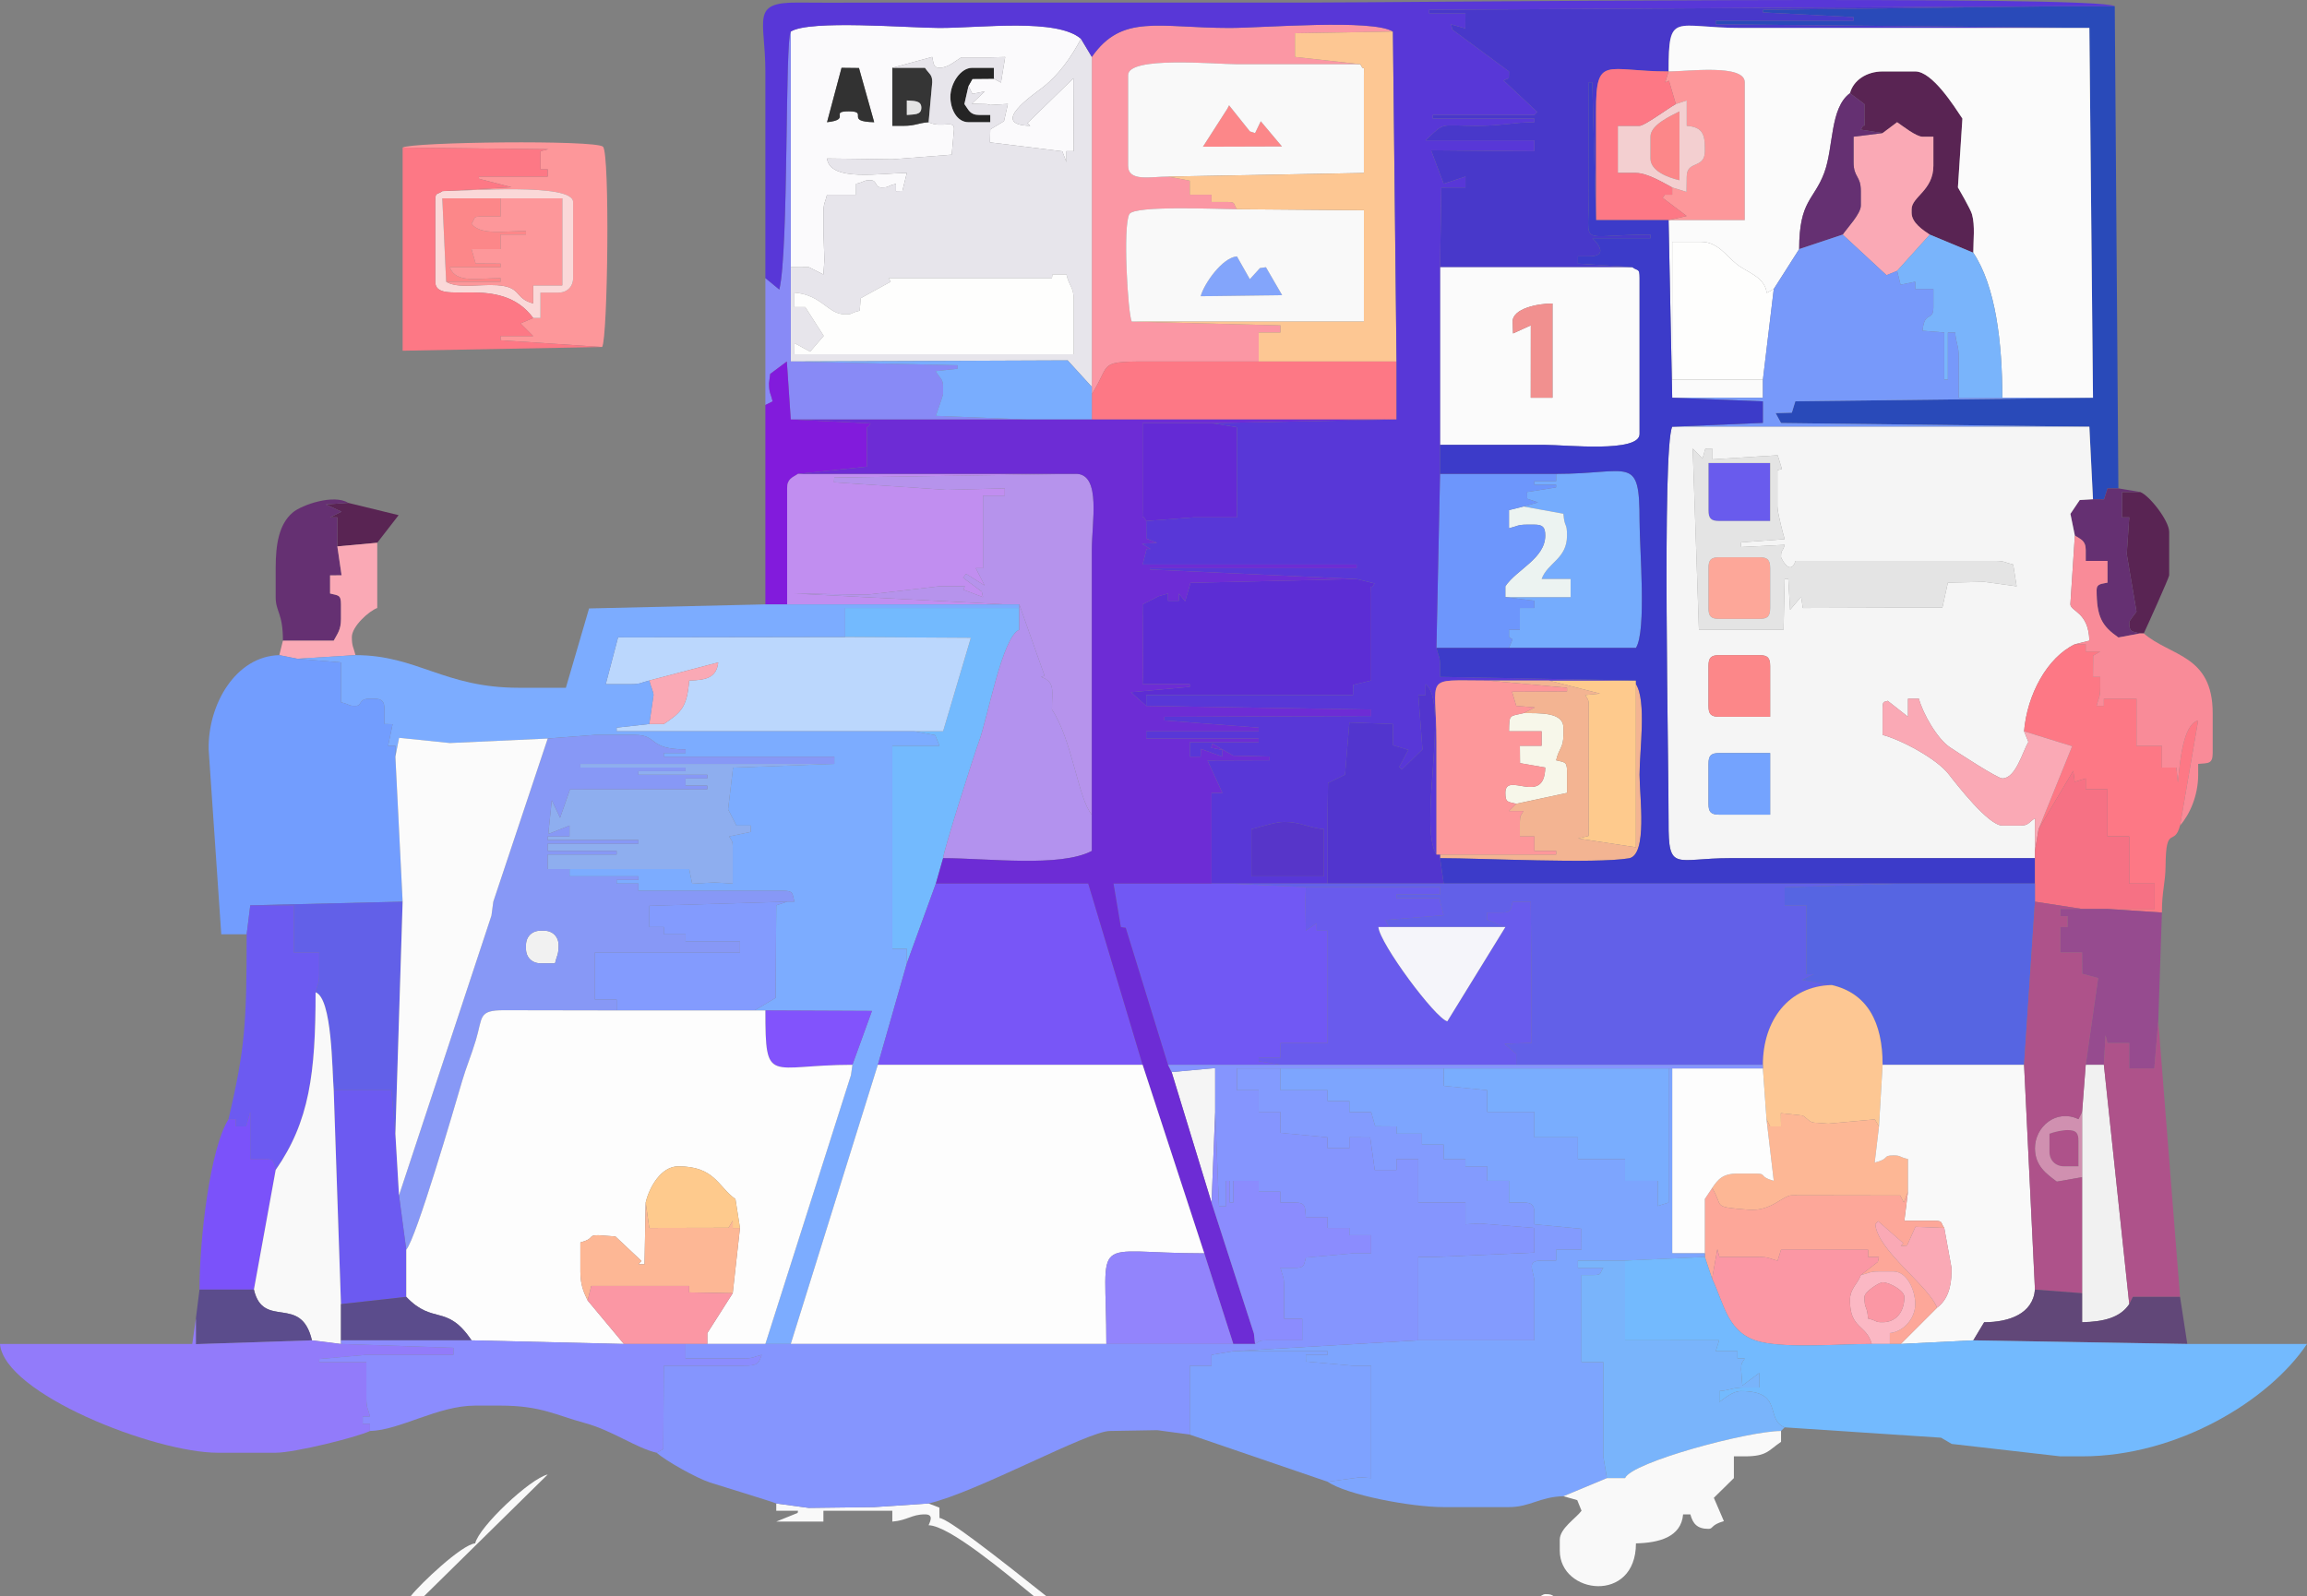
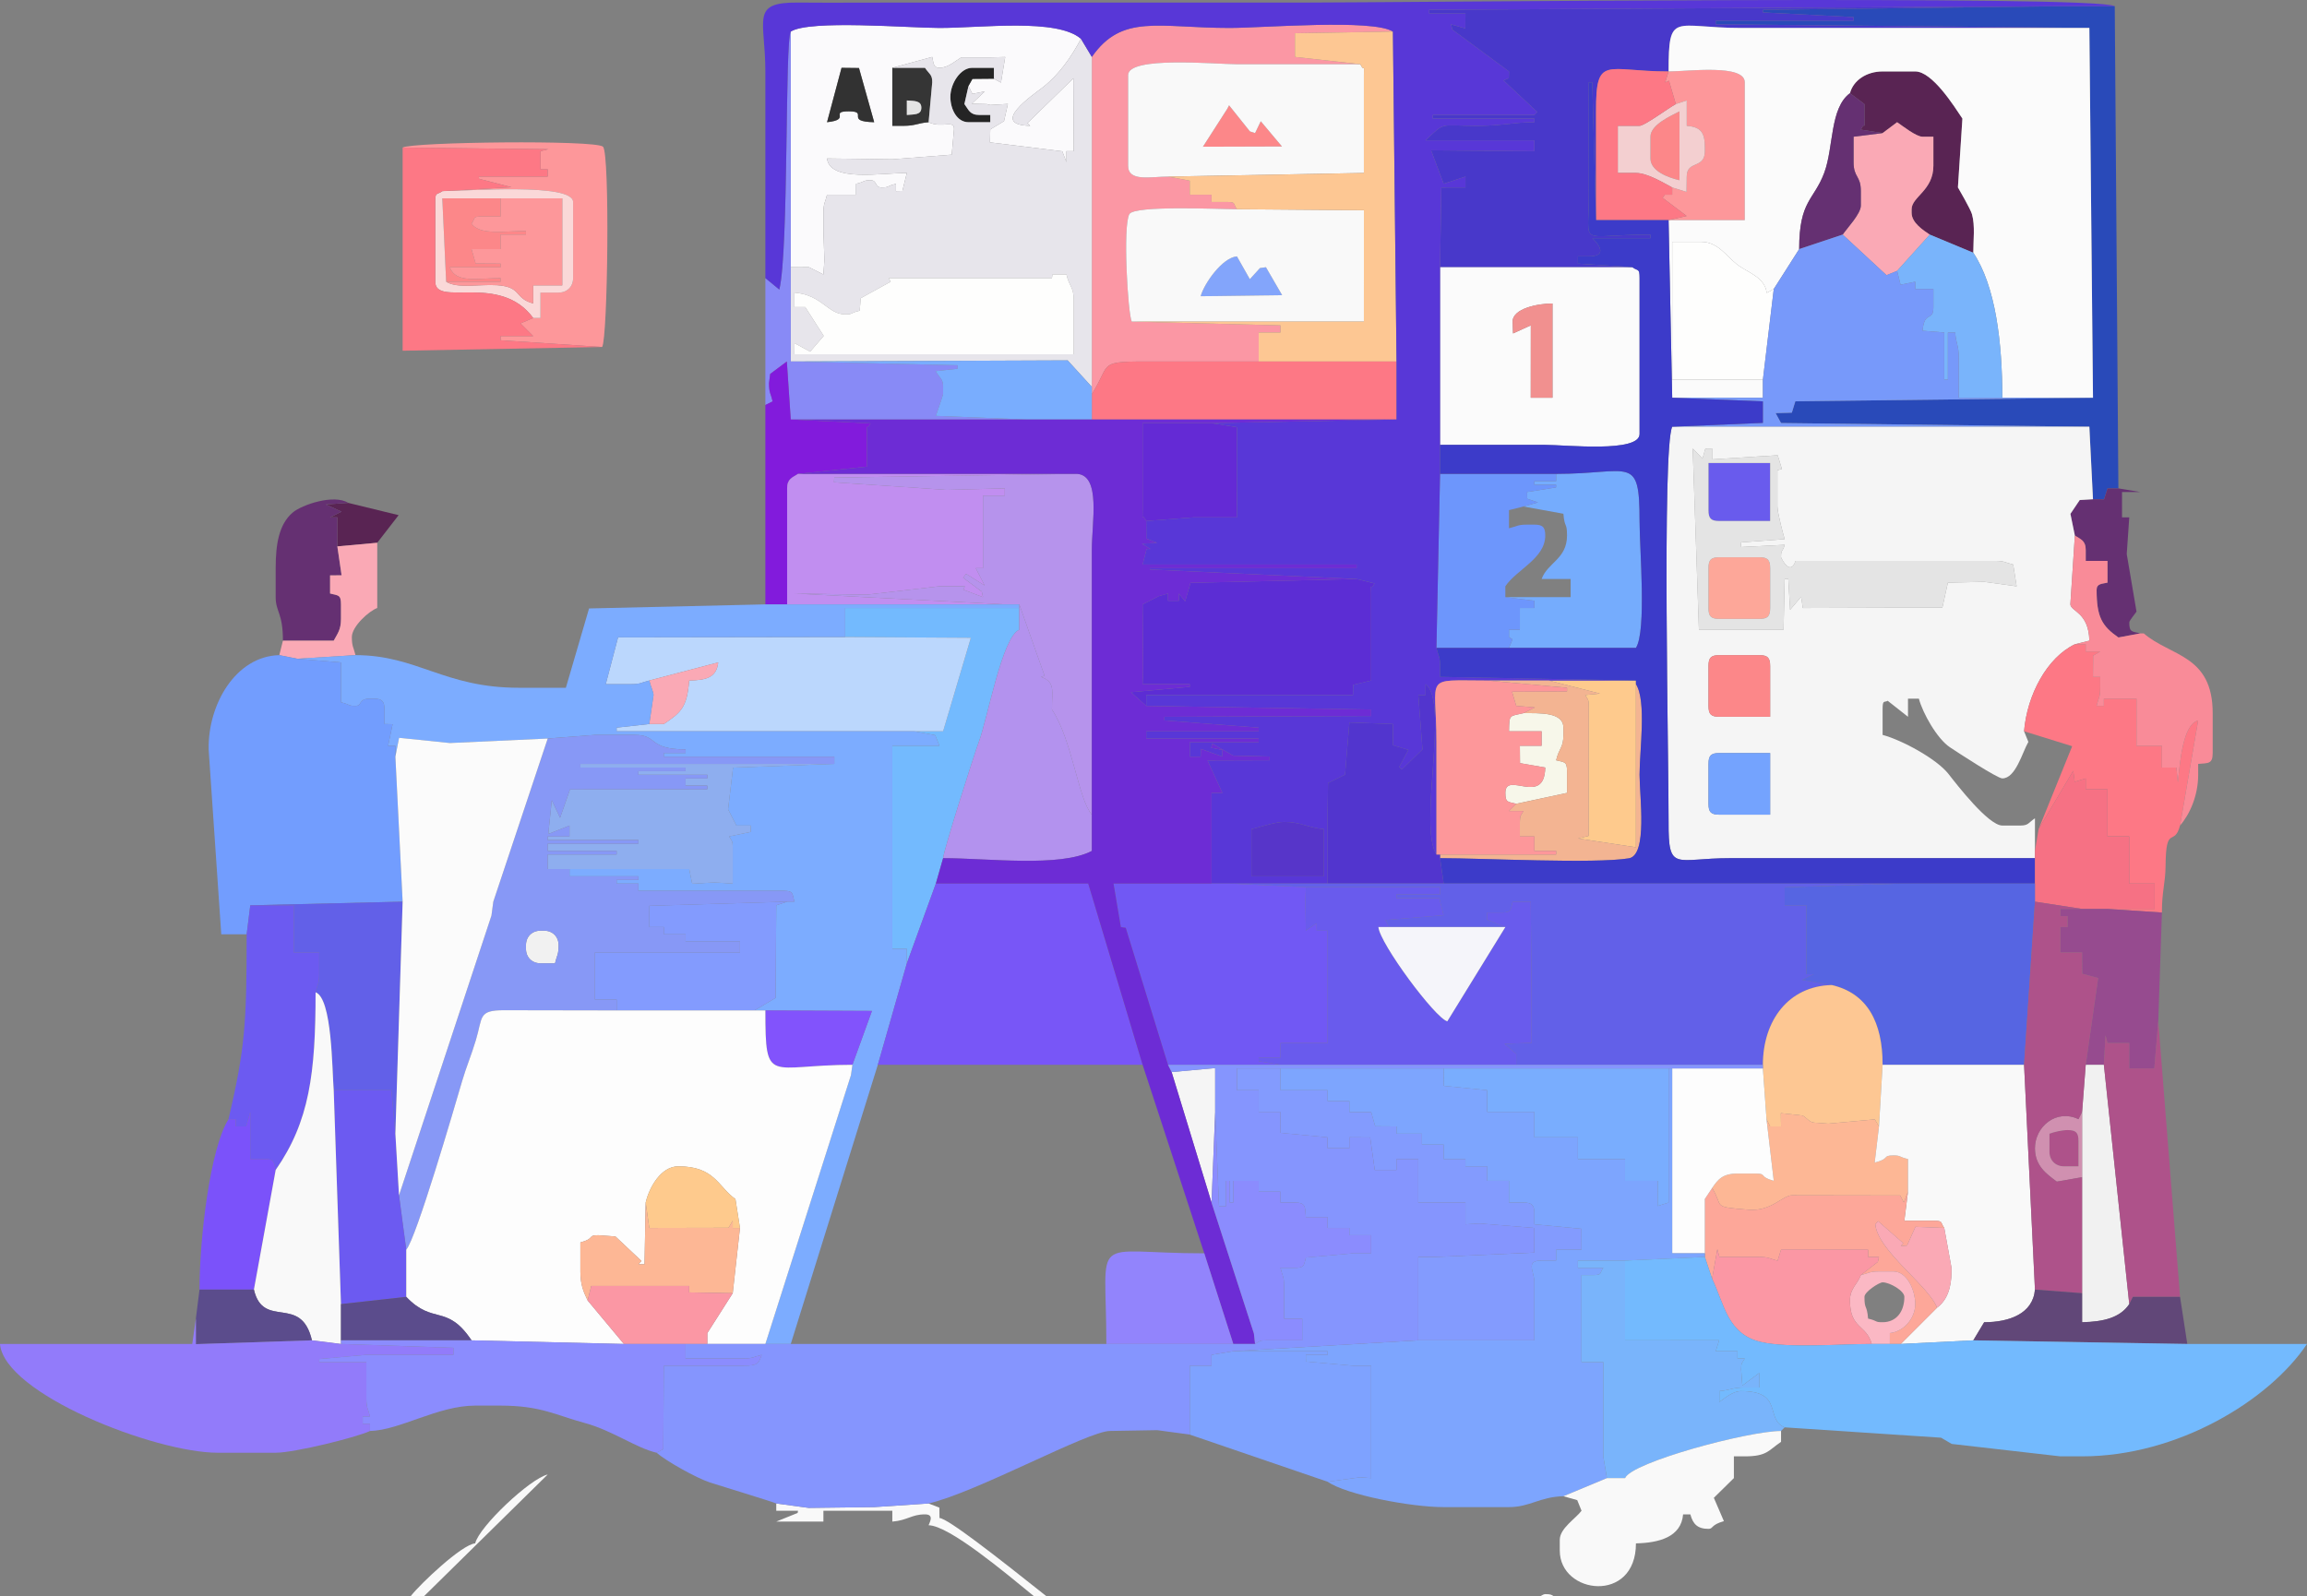
<svg xmlns="http://www.w3.org/2000/svg" xml:space="preserve" width="68.829mm" height="47.638mm" style="shape-rendering:geometricPrecision; text-rendering:geometricPrecision; image-rendering:optimizeQuality; fill-rule:evenodd; clip-rule:evenodd" viewBox="0 0 3175.2 2197.61">
  <rect x="0" y="0" width="3175.2" height="2197.61" fill="#808080" stroke="none" />
  <defs>
    <style type="text/css">
   
    .fil8 {fill:#242424}
    .fil1 {fill:#294AB9}
    .fil5 {fill:#323232}
    .fil6 {fill:#353535}
    .fil50 {fill:#3C3BC9}
    .fil2 {fill:#4838CA}
    .fil48 {fill:#5235CE}
    .fil63 {fill:#5665E2}
    .fil51 {fill:#5735C9}
    .fil41 {fill:#5837D7}
    .fil10 {fill:#592453}
    .fil74 {fill:#5B4C8C}
    .fil40 {fill:#5C2DD4}
    .fil75 {fill:#614778}
    .fil53 {fill:#6260E8}
    .fil28 {fill:#642AD5}
    .fil15 {fill:#653072}
    .fil27 {fill:#695BED}
    .fil60 {fill:#6C5AF1}
    .fil69 {fill:#6D2CD5}
    .fil37 {fill:#6D96FC}
    .fil55 {fill:#7158F4}
    .fil54 {fill:#729DFE}
    .fil35 {fill:#73BAFE}
    .fil46 {fill:#74A3FE}
    .fil29 {fill:#75ACFD}
    .fil26 {fill:#7799FA}
    .fil56 {fill:#7856F7}
    .fil25 {fill:#79ADFE}
    .fil21 {fill:#79B4FB}
    .fil70 {fill:#7B52FA}
    .fil42 {fill:#7CACFF}
    .fil72 {fill:#7DA5FE}
    .fil78 {fill:#7EA2FF}
    .fil30 {fill:#821BDC}
    .fil64 {fill:#8253FC}
    .fil61 {fill:#839BFE}
    .fil20 {fill:#83A5FB}
    .fil79 {fill:#8595FE}
    .fil59 {fill:#8798F6}
    .fil24 {fill:#888AF6}
    .fil71 {fill:#8B8CFE}
    .fil49 {fill:#8EAEEF}
    .fil77 {fill:#927BFA}
    .fil76 {fill:#9284FC}
    .fil58 {fill:#964B8F}
    .fil65 {fill:#AE528A}
    .fil47 {fill:#B392EE}
    .fil34 {fill:#B693EC}
    .fil36 {fill:#BBD7FD}
    .fil32 {fill:#C18EF0}
    .fil66 {fill:#D090B0}
    .fil7 {fill:#E4E4E4}
    .fil18 {fill:#E7E5EB}
    .fil31 {fill:#ECF3F1}
    .fil23 {fill:#F1908F}
    .fil57 {fill:#F1F1F1}
    .fil45 {fill:#F3B492}
    .fil14 {fill:#F3CFD0}
    .fil38 {fill:whitesmoke}
    .fil62 {fill:#F5F5FA}
    .fil52 {fill:#F67184}
    .fil44 {fill:#F7F7EA}
    .fil43 {fill:#F98B98}
    .fil0 {fill:#F9F9F9}
    .fil13 {fill:#FAA9B5}
    .fil19 {fill:#FAD8D8}
    .fil4 {fill:#FB97A4}
    .fil73 {fill:#FBB8C4}
    .fil3 {fill:#FBFAFC}
    .fil12 {fill:#FBFBFB}
    .fil11 {fill:#FC8789}
    .fil16 {fill:#FD7885}
    .fil9 {fill:#FD979A}
    .fil33 {fill:#FDA799}
    .fil67 {fill:#FDB795}
    .fil22 {fill:#FDC793}
    .fil68 {fill:#FDFDFD}
    .fil39 {fill:#FECA8D}
    .fil17 {fill:#FEFEFD}
   
  </style>
  </defs>
  <g id="Layer_x0020_1">
    <g id="_137525928">
      <path id="_138616896" class="fil0" d="M2138.51 2197.61l-18.6 0c2.98,-1.905 5.333,-2.971 6.874,-2.971 7.483,0 8.7,0.946 11.727,2.971zm-698.179 0l-17.106 0c-40.508,-33.04 -116.608,-97.163 -145.159,-97.8 2.099,-5.088 7.492,-14.974 -4.996,-14.974 -18.457,0 -23.896,8.23 -44.932,9.983l0 -14.974 -94.856 0 0 14.974 -64.903 -0.032 29.474 -11.925 0.484 -3.017 -29.958 0 0 -9.978 44.766 6.099 90.031 -1.107 74.891 -4.991 14.841 5.697 0.134 14.264c11.939,0.996 77.585,52.374 147.29,107.783zm-856.859 0l-18.291 0 0.849 -1.084c11.971,-15.413 69.396,-70.217 87.978,-71.758 5.337,-22.918 75.546,-89.173 99.843,-94.833l-170.379 167.676z" />
      <polygon id="_138609696" class="fil1" points="2875.66,38.474 2880.65,547.567 2470.99,552.457 2466.17,568.147 2443.87,568.751 2451.3,582.397 2875.66,587.499 2880.65,687.324 2895.9,687.425 2900.62,672.345 2915.6,672.345 2910.6,8.53 2835.72,8.53 2426.34,13.517 2426.4,17.06 2551.15,23.5 2551.15,28.491 2361.43,28.491 2361.43,33.395 " />
      <path id="_138604464" class="fil2" d="M1982 367.888l264.603 0 -74.886 -4.991 0 -9.983 14.974 0c26.401,0 13.83,-16.575 4.996,-24.957l79.877 0 0 -4.991c-101.486,0 -84.541,19.274 -84.818,-54.846 -0.189,-51.585 -0.055,-103.192 -0.055,-154.777l4.779 0 5.208 189.662c0,-49.91 0.12,-99.829 0,-149.735 -0.194,-78.461 13.341,-54.902 99.848,-54.902 0,-83.872 7.317,-59.893 99.853,-59.893 53.25,0 106.5,0 159.755,0 106.509,0 213.014,0 319.519,0l-514.223 -5.079 0 -4.904 189.713 0 0 -4.991 -124.75 -6.44 -0.06 -3.543 409.384 -4.987 -868.691 4.987 0 4.991 49.924 0 -0.194 20.575 -19.777 -5.6 2.062 7.381 77.82 57.503 -0.254 9.236 -7.257 3.095 46.33 43.429 -3.875 4.133 -139.789 0 0 4.991 139.789 0 0 4.991c-29.432,0 -45.112,5.13 -79.877,4.991 -51.363,-0.208 -42.506,-6.011 -69.894,19.961l149.772 0 0 14.974 -142.197 -1.264 17.313 46.021 30.027 -9.817 0 14.974 -33.247 0.037 -1.702 109.766z" />
      <path id="_138617616" class="fil3" d="M1138.28 168.243l19.971 -74.868 23.993 0.272 20.939 74.595c-41.099,-0.913 -6.763,-14.974 -34.945,-14.974 -27.601,0 4.442,11.215 -29.958,14.974zm-49.919 199.645l24.999 -0.06 19.929 10.043 1.361 -19.966 -1.361 -39.927 0 -24.957c0,-13.48 2.385,-13.761 4.991,-24.953l39.941 0 0 -14.974c13.387,-3.206 9.411,-4.991 19.971,-4.991 9.153,0 5.826,9.983 14.979,9.983 11.431,0 5.803,-1.693 19.971,-4.991l0 9.983 8.857 -0.217 6.117 -24.741c-34.627,0 -106.246,12.815 -109.835,-19.966l89.966 1.172 81.64 -6.38 3.132 -34.719c0.987,-14.153 -16.349,-1.061 -34.945,-9.983 -15.62,1.296 -17.738,4.991 -34.95,4.991l-14.979 0 0 -79.859 54.92 -14.974c1.79,7.492 1.098,14.974 9.983,14.974 11.777,0 22.212,-9.789 29.907,-14.356l19.971 0 19.971 0 20.616 -0.521 -5.859 35.268 -9.72 -5.416 -29.524 0.263 -5.425 9.72 5.351 10.91 17.119 -3.423 -18.033 17.023 20.529 0.443 4.991 1.25 24.279 -1.458 -5.356 23.716 -18.923 11.431 -0.475 17.802 99.622 12.28 5.693 14.836 0 -14.974 9.988 0 -0.457 -100.291 -63.164 61.549 3.714 3.806c-57.167,-1.273 3.672,-42.349 17.073,-52.803 22.669,-17.682 39.549,-41.915 52.821,-66.988 -32.934,-28.611 -136.537,-14.97 -194.709,-14.97 -42.824,0 -178.59,-11.565 -204.687,4.991l0 324.423z" />
      <path id="_138616344" class="fil4" d="M1502.73 78.401l0 454.196 0 9.978c28.431,-44.794 4.456,-45.089 89.865,-44.919 46.589,0.092 93.196,0 139.789,0l0 -39.927 29.953 0 0 -9.78 -204.692 -5.194c-5.397,-11.256 -12.474,-131.937 -3.266,-148.01 7.067,-12.34 123.979,-6.717 148.051,-6.717 -5.85,-8.41 -0.72,-9.983 -14.979,-9.983l-19.971 0 0 -9.978 -29.953 0 -0.046 -19.338 -29.907 -5.619c-23.887,0 -54.92,7.579 -54.92,-14.974l0 -124.778c0,-26.429 119.888,-14.974 149.776,-14.974 56.581,0 113.162,0 169.742,0l-89.865 -9.983 -0.065 -32.666 134.857 -2.27c-27.924,-17.715 -178.738,-4.991 -224.658,-4.991 -98.113,0 -148.06,-20.003 -189.713,39.927z" />
      <path id="_136231336" class="fil5" d="M1138.28 168.243c34.401,-3.76 2.357,-14.974 29.958,-14.974 28.182,0 -6.154,14.061 34.945,14.974l-20.939 -74.595 -23.993 -0.272 -19.971 74.868z" />
      <path id="_137525880" class="fil6" d="M1248.11 158.26l0 -19.966c9.688,0.807 19.971,-0.235 19.971,9.988 0,10.37 -10.26,8.963 -19.971,9.978zm29.958 9.983l4.991 -54.902c0.166,-10.952 -4.073,-11.136 -9.988,-19.966l-44.932 0 0 79.859 14.979 0c17.212,0 19.329,-3.695 34.95,-4.991z" />
      <path id="_137525592" class="fil7" d="M1248.11 158.26c9.711,-1.015 19.971,0.392 19.971,-9.978 0,-10.223 -10.283,-9.18 -19.971,-9.988l0 19.966z" />
      <path id="_137525352" class="fil8" d="M1332.98 118.333l5.425 -9.72 29.524 -0.263 0 -14.974 -29.953 0c-16.178,0 -29.953,21.691 -29.953,39.927 0,16.82 8.82,34.94 24.957,34.94l29.958 0 0 -9.983 -14.979 0c-13.351,0 -14.767,-7.206 -20.626,-15.034l5.647 -24.893z" />
      <path id="_137525832" class="fil9" d="M2306.51 143.286l14.979 -4.991 0 34.94c19.906,1.656 24.962,9.526 24.962,29.949l0 4.987c0,24.921 -24.962,12.082 -24.962,34.94l-0.281 21.055 -19.689 -6.08 0 9.983 -9.983 0 -3.275 4.221 33.169 25.064 -24.902 5.651 104.844 0 0 -189.662c0,-25.612 -78.802,-14.974 -104.844,-14.974l-4.719 15.081 5.259 -2.311 9.443 32.149z" />
      <path id="_137525664" class="fil10" d="M2546.15 128.316l19.971 14.97 0 19.966c0,19.08 1.532,1.818 -5.042,15.214l30.004 4.752 19.971 -14.974c7.183,4.807 26.069,19.966 34.945,19.966l14.979 0 0 39.927c0,34.128 -29.958,42.861 -29.958,59.893l0 4.991c0,13.793 16.257,24.118 24.967,29.944l59.907 24.957c0,-16.967 2.689,-37.113 -1.822,-53.075 -1.924,-6.8 -18.273,-35.06 -19.329,-36.85l6.172 -94.746c-11.159,-16.663 -41.288,-64.885 -64.903,-64.885l-44.928 0c-21.866,0 -40.144,12.017 -44.932,29.949z" />
      <path id="_137525760" class="fil11" d="M2271.57 188.209l0 29.944c0,17.632 24.897,26.447 39.936,29.949l0 -94.833c-12.23,6.472 -39.936,18.471 -39.936,34.94z" />
      <polygon id="_137525976" class="fil11" points="1655.62,201.979 1764.44,201.652 1735.24,166.901 1727.39,183.217 1720.31,180.892 1691.59,144.974 1689.32,149.477 " />
      <path id="_137525472" class="fil12" d="M2296.53 98.367c26.041,0 104.844,-10.638 104.844,14.974l0 189.662 -104.844 0 4.991 244.564 124.814 0 0 -24.953 -124.814 0 0 -189.662 39.941 0c22.697,0 34.082,19.048 49.024,30.848 14.324,11.316 38.469,17.35 41.103,39.452l9.72 -5.416 34.95 -54.902c0,-67.417 20.317,-66.914 34.553,-105.213 13.041,-35.093 7.556,-89.058 35.342,-109.406 4.788,-17.931 23.066,-29.949 44.932,-29.949l44.928 0c23.615,0 53.744,48.222 64.903,64.885l-6.172 94.746c1.056,1.79 17.406,30.05 19.329,36.85 4.512,15.962 1.822,36.107 1.822,53.075 30.742,45.901 39.941,123.537 39.941,199.645l124.81 0 -4.991 -509.093c-106.505,0 -213.009,0 -319.519,0 -53.255,0 -106.505,0 -159.755,0 -92.536,0 -99.853,-23.979 -99.853,59.893z" />
      <path id="_137525496" class="fil9" d="M609.08 263.076c32.408,0 179.725,-11.731 179.725,14.97l0 104.816c0,11.685 -8.281,19.961 -19.971,19.961l-24.962 0 0 34.94 -9.983 0 -17.475 7.487 17.475 17.465 -44.932 0 -0.032 5.743 139.821 9.236c7.769,-12.243 10.813,-266.103 1.199,-275.717 -9.614,-9.609 -263.542,-6.565 -275.786,1.204l200.448 2.242 -10.735 2.745 0 24.957 9.983 0 0 9.983 -94.852 0 0.314 3.026 44.614 11.584 -94.852 5.356z" />
      <path id="_137525376" class="fil13" d="M2591.09 183.217l-39.941 4.991 0 34.936c0,21.807 9.983,18.125 9.983,39.932l0 19.966c0,11.367 -19.025,31.065 -24.962,39.922l60.271 55.838 14.619 -5.923 44.932 -49.915c-8.71,-5.826 -24.967,-16.151 -24.967,-29.944l0 -4.991c0,-17.032 29.958,-25.765 29.958,-59.893l0 -39.927 -14.979 0c-8.876,0 -27.762,-15.159 -34.945,-19.966l-19.971 14.974z" />
      <path id="_137525904" class="fil0" d="M1689.32 149.477l2.265 -4.502 28.722 35.918 7.077 2.325 7.856 -16.317 29.197 34.751 -108.816 0.328 33.699 -52.503zm-81.75 93.634l269.59 -4.991 0 -134.761c0,-19.08 1.532,-1.818 -4.991,-14.974 -56.581,0 -113.162,0 -169.742,0 -29.889,0 -149.776,-11.455 -149.776,14.974l0 124.778c0,22.554 31.033,14.974 54.92,14.974z" />
      <path id="_137525520" class="fil14" d="M2271.57 188.209c0,-16.469 27.707,-28.468 39.936,-34.94l0 94.833c-15.039,-3.501 -39.936,-12.317 -39.936,-29.949l0 -29.944zm34.945 -44.923c-10.117,5.356 -43.087,29.949 -49.919,29.949l-29.958 0 0 64.885 24.962 0c15.92,0 38.068,13.692 49.924,19.966l19.689 6.08 0.281 -21.055c0,-22.858 24.962,-10.02 24.962,-34.94l0 -4.987c0,-20.423 -5.056,-28.293 -24.962,-29.949l0 -34.94 -14.979 4.991z" />
      <path id="_137525808" class="fil15" d="M2476.26 342.935l59.907 -19.971c5.937,-8.857 24.962,-28.556 24.962,-39.922l0 -19.966c0,-21.807 -9.983,-18.125 -9.983,-39.932l0 -34.936 39.941 -4.991 -30.004 -4.752c6.574,-13.397 5.042,3.866 5.042,-15.214l0 -19.966 -19.971 -14.97c-27.785,20.349 -22.3,74.314 -35.342,109.406 -14.236,38.299 -34.553,37.796 -34.553,105.213z" />
      <path id="_137526000" class="fil11" d="M614.071 387.854l74.886 0 0 -4.991c-31.084,0 -61.688,7.686 -69.894,-14.974l69.894 0 0 -4.991 -34.336 -0.194 -5.6 -19.767 39.936 0 0 -19.971 34.95 0 0 -4.987c-28.57,0 -62.928,6.343 -74.886,-9.983 5.845,-8.41 0.715,-9.983 14.974,-9.983l24.962 0 0 -24.957 -80.196 0.005 5.31 114.795z" />
      <path id="_137525400" class="fil16" d="M2196.68 303.004l99.848 0 24.902 -5.651 -33.169 -25.064 3.275 -4.221 9.983 0 0 -9.983c-11.856,-6.274 -34.004,-19.966 -49.924,-19.966l-24.962 0 0 -64.885 29.958 0c6.832,0 39.803,-24.593 49.919,-29.949l-9.443 -32.149 -5.259 2.311 4.719 -15.081c-86.507,0 -100.042,-23.56 -99.848,54.902 0.12,49.906 0,99.825 0,149.735z" />
      <path id="_137526024" class="fil17" d="M2426.34 522.614l14.974 -124.778 -9.72 5.416c-2.634,-22.102 -26.78,-28.136 -41.103,-39.452 -14.942,-11.8 -26.328,-30.848 -49.024,-30.848l-39.941 0 0 189.662 124.814 0z" />
      <path id="_137526048" class="fil18" d="M1093.35 402.824c38.133,3.178 46.003,29.949 69.894,29.949 11.431,0 5.803,-1.693 19.966,-4.991l1.485 -17.276 41.182 -22.697 -2.726 -4.945 224.662 0 0.757 -5.01 19.209 0.018c4.064,17.429 9.988,16.806 9.988,34.936l0 74.868 -384.417 0 0.143 -15.242 21.581 11.671 18.614 -21.696 -25.363 -39.614 -14.974 0 0 -19.971zm239.632 -284.491l-5.647 24.893c5.859,7.829 7.275,15.034 20.626,15.034l14.979 0 0 9.983 -29.958 0c-16.137,0 -24.957,-18.121 -24.957,-34.94 0,-18.236 13.775,-39.927 29.953,-39.927l29.953 0 0 14.974 9.72 5.416 5.859 -35.268 -20.616 0.521 -19.971 0 -19.971 0c-7.695,4.567 -18.13,14.356 -29.907,14.356 -8.885,0 -8.193,-7.483 -9.983,-14.974l-54.92 14.974 44.932 0c5.914,8.83 10.154,9.014 9.988,19.966l-4.991 54.902c18.596,8.922 35.932,-4.17 34.945,9.983l-3.132 34.719 -81.64 6.38 -89.966 -1.172c3.589,32.781 75.209,19.966 109.835,19.966l-6.117 24.741 -8.857 0.217 0 -9.983c-14.167,3.298 -8.539,4.991 -19.971,4.991 -9.153,0 -5.826,-9.983 -14.979,-9.983 -10.56,0 -6.583,1.785 -19.971,4.991l0 14.974 -39.941 0c-2.606,11.192 -4.991,11.473 -4.991,24.953l0 24.957 1.361 39.927 -1.361 19.966 -19.929 -10.043 -24.999 0.06 0 129.769 381.086 -1.522 33.284 36.463 0 -454.196 -14.974 -24.957c-13.272,25.073 -30.152,49.306 -52.821,66.988 -13.401,10.454 -74.24,51.529 -17.073,52.803l-3.714 -3.806 63.164 -61.549 0.457 100.291 -9.988 0 0 14.974 -5.693 -14.836 -99.622 -12.28 0.475 -17.802 18.923 -11.431 5.356 -23.716 -24.279 1.458 -4.991 -1.25 -20.529 -0.443 18.033 -17.023 -17.119 3.423 -5.351 -10.91z" />
      <path id="_137526072" class="fil19" d="M688.957 273.055l84.874 0 0 119.791 -39.941 0 0 24.957c-26.729,-7.141 -15.048,-22.817 -49.744,-25.142 -23.767,-1.592 -54.486,5.079 -70.074,-4.807l-5.31 -114.795 80.196 -0.005zm44.932 164.709l9.983 0 0 -34.94 24.962 0c11.69,0 19.971,-8.276 19.971,-19.961l0 -104.816c0,-26.701 -147.318,-14.97 -179.725,-14.97 -8.419,5.845 -9.988,0.715 -9.988,14.97l0 109.808c0,35.485 88.818,-12.829 134.797,49.91z" />
      <path id="_138611640" class="fil9" d="M614.071 387.854c15.588,9.886 46.307,3.215 70.074,4.807 34.696,2.325 23.015,18.001 49.744,25.142l0 -24.957 39.941 0 0 -119.791 -84.874 0 0 24.957 -24.962 0c-14.259,0 -9.13,1.573 -14.974,9.983 11.957,16.326 46.316,9.983 74.886,9.983l0 4.987 -34.95 0 0 19.971 -39.936 0 5.6 19.767 34.336 0.194 0 4.991 -69.894 0c8.207,22.66 38.811,14.974 69.894,14.974l0 4.991 -74.886 0z" />
      <path id="_138611304" class="fil20" d="M1652.5 407.815l112.165 -1.467 -22.3 -38.46 -8.235 1.103 -13.932 15.316 -17.77 -31.393c-20.215,1.684 -45.32,37.667 -49.929,54.902z" />
      <path id="_138611232" class="fil21" d="M2611.06 372.88l4.761 19.089 20.197 -4.115 0 9.983 24.967 0 0 24.957c0,21.073 -12.386,3.774 -14.877,32.551l29.857 2.385 0 64.885 4.987 0 0 -64.885 9.988 0c1.301,15.611 4.991,17.729 4.991,34.936l0 54.902 59.911 0c0,-76.108 -9.199,-153.744 -39.941,-199.645l-59.907 -24.957 -44.932 49.915z" />
      <path id="_138611544" class="fil0" d="M1652.5 407.815c4.609,-17.235 29.714,-53.218 49.929,-54.902l17.77 31.393 13.932 -15.316 8.235 -1.103 22.3 38.46 -112.165 1.467zm-94.856 34.94l319.519 0 0.042 -153.319 -174.775 -1.407c-24.072,0 -140.984,-5.623 -148.051,6.717 -9.208,16.072 -2.131,136.753 3.266,148.01z" />
      <path id="_138611016" class="fil17" d="M1093.35 422.794l14.974 0 25.363 39.614 -18.614 21.696 -21.581 -11.671 -0.143 15.242 384.417 0 0 -74.868c0,-18.13 -5.923,-17.507 -9.988,-34.936l-19.209 -0.018 -0.757 5.01 -224.662 0 2.726 4.945 -41.182 22.697 -1.485 17.276c-14.162,3.298 -8.534,4.991 -19.966,4.991 -23.892,0 -31.762,-26.77 -69.894,-29.949l0 19.971z" />
      <path id="_138611472" class="fil16" d="M828.746 477.696l-139.821 -9.236 0.032 -5.743 44.932 0 -17.475 -17.465 17.475 -7.487c-45.98,-62.739 -134.797,-14.425 -134.797,-49.91l0 -109.808c0,-14.255 1.568,-9.125 9.988,-14.97l94.852 -5.356 -44.614 -11.584 -0.314 -3.026 94.852 0 0 -9.983 -9.983 0 0 -24.957 10.735 -2.745 -200.448 -2.242 0 279.656 274.586 -5.144z" />
      <path id="_138612096" class="fil22" d="M1872.17 88.384c6.523,13.157 4.991,-4.106 4.991,14.974l0 134.761 -269.59 4.991 29.907 5.619 0.046 19.338 29.953 0 0 9.978 19.971 0c14.259,0 9.13,1.573 14.979,9.983l174.775 1.407 -0.042 153.319 -319.519 0 204.692 5.194 0 9.78 -29.953 0 0 39.927 189.713 0 -4.996 -454.192 -134.857 2.27 0.065 32.666 89.865 9.983z" />
      <path id="_138611976" class="fil12" d="M2082.46 459.054l-0.604 -16.298c0,-18.047 34.724,-24.953 54.915,-24.953l0 129.764 -29.953 0 0.083 -99.645 -24.441 11.132zm-100.457 153.402c48.263,0 96.526,0 144.785,0 28.191,0 129.806,11.173 129.806,-14.979l0 -214.615c0,-14.056 -2.159,-9.24 -9.988,-14.974l-264.603 0 0 244.568z" />
      <path id="_138611760" class="fil23" d="M2106.9 447.922l-0.083 99.645 29.953 0 0 -129.764c-20.192,0 -54.915,6.906 -54.915,24.953l0.604 16.298 24.441 -11.132z" />
      <path id="_138612384" class="fil16" d="M1502.73 542.576l0 34.94 419.367 0 0 -79.859 -189.713 0c-46.593,0 -93.2,0.092 -139.789,0 -85.409,-0.171 -61.434,0.125 -89.865,44.919z" />
      <path id="_138612408" class="fil24" d="M1053.41 382.863l0 174.688 9.983 -4.991c-2.606,-11.192 -4.991,-11.473 -4.991,-24.953l1.628 -12.815 22.928 -17.124 5.402 79.85 324.506 0 -124.81 -4.991c0.161,-0.401 9.983,-28.754 9.983,-29.949l0 -9.978c0,-11.192 -3.954,-10.956 -10.232,-21.659l30.203 -3.298 0 -4.807 -229.649 -5.176 0 -129.769 0 -324.423c-8.281,13.046 -2.537,300.96 -15.749,355.22l-19.2 -15.823z" />
      <path id="_138612000" class="fil25" d="M1412.86 577.516l89.865 0 0 -34.94 0 -9.978 -33.284 -36.463 -381.086 1.522 229.649 5.176 0 4.807 -30.203 3.298c6.279,10.703 10.232,10.467 10.232,21.659l0 9.978c0,1.195 -9.821,29.547 -9.983,29.949l124.81 4.991z" />
      <path id="_138612432" class="fil26" d="M2476.26 342.935l-34.95 54.902 -14.974 124.778 0 24.953 -124.814 0 124.814 4.991 -0.005 29.649 -124.81 5.291 574.135 0 -424.358 -5.102 -7.432 -13.646 22.305 -0.604 4.821 -15.69 409.656 -4.89 -124.81 0 -59.911 0 0 -54.902c0,-17.207 -3.691,-19.325 -4.991,-34.936l-9.988 0 0 64.885 -4.987 0 0 -64.885 -29.857 -2.385c2.491,-28.777 14.877,-11.478 14.877,-32.551l0 -24.957 -24.967 0 0 -9.983 -20.197 4.115 -4.761 -19.089 -14.619 5.923 -60.271 -55.838 -59.907 19.971z" />
      <path id="_138611688" class="fil27" d="M2351.44 702.294c0,11.501 3.474,14.974 14.979,14.974l69.894 0 0 -79.859 -84.874 0 0 64.885z" />
      <path id="_138612120" class="fil28" d="M1577.61 717.268l64.903 -4.991 59.911 0 -0.037 -124.178 -34.913 -5.591 -94.856 0 0 119.786c0,19.08 -1.536,1.818 4.991,14.974z" />
      <path id="_138612048" class="fil29" d="M2096.83 697.302l54.92 9.983c1.707,20.51 4.991,11.15 4.991,29.944 0,32.394 -26.692,37.095 -34.95,59.898l39.941 0 0 24.953 -89.86 0 39.936 4.996 0 9.978 -19.971 0 0 29.949 -14.974 0 0 9.983 4.895 3.262 -4.895 11.708 174.734 0c14.831,-23.366 4.982,-136.5 4.996,-174.688 0.028,-92.407 -12.17,-64.885 -114.827,-64.885l0 9.983 -29.958 0 0 4.991 29.958 0 -0.175 3.7 -39.77 6.279 0.138 9.282 14.753 5.01 -19.883 5.674z" />
      <polygon id="_138611808" class="fil10" points="464.295,752.204 519.215,747.217 548.638,709.223 479.274,692.315 448.351,694.479 470.029,704.397 454.312,712.277 464.295,712.277 " />
-       <path id="_138611856" class="fil10" d="M2945.55 871.994l4.991 0c4.53,-9.439 34.95,-77.114 34.95,-79.859l0 -59.893c0,-15.436 -27.347,-50.348 -39.941,-54.906l-24.962 0 0 34.94 9.983 0 -3.469 50.487 13.457 79.282c-2.791,4.018 -9.988,12.326 -9.988,14.974 0,13.807 3.852,12.004 14.979,14.974z" />
      <path id="_138612024" class="fil30" d="M1053.41 557.55l0 274.513 29.953 0 0 -159.718c0,-13.346 7.206,-14.762 14.979,-19.961l94.856 -9.983 0 -44.923c0,-19.08 -1.536,-1.813 4.987,-14.647l-109.826 -5.314 -5.402 -79.85 -22.928 17.124 -1.628 12.815c0,13.48 2.385,13.761 4.991,24.953l-9.983 4.991z" />
-       <path id="_138612336" class="fil31" d="M2071.87 822.08l89.86 0 0 -24.953 -39.941 0c8.258,-22.803 34.95,-27.504 34.95,-59.898 0,-18.794 -3.285,-9.434 -4.991,-29.944l-54.92 -9.983 -19.966 4.991 0 24.957c11.196,-2.606 11.478,-4.991 24.957,-4.991l9.988 0c11.505,0 14.979,3.469 14.979,14.97 0,31.688 -39.443,46.773 -54.915,69.881l0 14.97z" />
      <path id="_138612072" class="fil32" d="M1053.41 832.063l329.502 0 -289.561 -14.974 100.055 1.592 99.64 -11.57 34.945 0 -2.325 4.627 27.287 10.343 -1.735 -7.639 -25.654 -19.039 4.055 -5.425 25.571 16.077 -12.22 -23.901 9.983 0 0 -99.825 29.958 0 0 -9.983 -80.02 2.085 -155.068 -10.5 0.438 -6.422 334.498 -5.125 -384.417 0c-7.773,5.199 -14.979,6.615 -14.979,19.961l0 159.718 -29.953 0z" />
      <path id="_138611904" class="fil33" d="M2351.44 782.153l0 54.902c0,11.501 3.474,14.974 14.979,14.974l54.915 0c11.505,0 14.979,-3.474 14.979,-14.974l0 -54.902c0,-11.501 -3.474,-14.974 -14.979,-14.974l-54.915 0c-11.505,0 -14.979,3.474 -14.979,14.974z" />
      <path id="_138611712" class="fil34" d="M1382.91 832.063l19.971 0 34.825 98.316 -4.872 1.509c19.957,7.224 14.979,18.665 14.979,44.919 28.039,41.86 36.117,123.121 54.915,144.743 0,-81.52 0,-163.044 0,-244.564 0,-39.932 0,-79.859 0,-119.791 0,-38.432 12.594,-102.104 -19.971,-104.812l-334.498 5.125 -0.438 6.422 155.068 10.5 80.02 -2.085 0 9.983 -29.958 0 0 99.825 -9.983 0 12.22 23.901 -25.571 -16.077 -4.055 5.425 25.654 19.039 1.735 7.639 -27.287 -10.343 2.325 -4.627 -34.945 0 -99.64 11.57 -100.055 -1.592 289.561 14.974z" />
      <path id="_138611736" class="fil7" d="M2351.44 782.153c0,-11.501 3.474,-14.974 14.979,-14.974l54.915 0c11.505,0 14.979,3.474 14.979,14.974l0 54.902c0,11.501 -3.474,14.974 -14.979,14.974l-54.915 0c-11.505,0 -14.979,-3.474 -14.979,-14.974l0 -54.902zm0 -144.743l84.874 0 0 79.859 -69.894 0c-11.505,0 -14.979,-3.474 -14.979,-14.974l0 -64.885zm-13.166 229.529l116.497 0.023 1.513 -69.835 4.991 0 2.496 42.423 15.223 -17.996 2.251 15.5 192.13 -0.646 7.566 -34.29 50.09 -1.107 44.531 6.145 -4.752 -29.995c-11.196,-2.606 -11.482,-4.987 -24.967,-4.987l-274.582 0c-7.381,22.254 -19.971,-4.498 -19.971,-4.996 0,-11.431 1.688,-5.803 5.134,-17.11l-60.008 3.022 -0.623 -6.334 60.488 -4.53c-0.618,-1.495 -9.983,-35.941 -9.983,-44.923l0 -49.91 6.186 -1.758 -5.808 -18.868 -90.243 5.656 0 -14.974 -9.282 0.134 -3.949 13.733 -13.475 -13.812 8.544 249.435z" />
      <path id="_138611880" class="fil15" d="M2880.65 687.324l-18.241 1.075 -12.82 19.048 6.099 29.783c7.769,5.204 14.979,6.62 14.979,19.966l0 14.979 29.953 0 0 29.944c-7.492,1.79 -14.979,1.098 -14.979,9.978 0,37.275 7.349,49.753 30.004,65.516l29.907 -5.619c-11.127,-2.971 -14.979,-1.167 -14.979,-14.974 0,-2.648 7.197,-10.956 9.988,-14.974l-13.457 -79.282 3.469 -50.487 -9.983 0 0 -34.94 24.962 0 -29.953 -4.991 -14.979 0 -4.719 15.081 -15.251 -0.101z" />
      <path id="_138612240" class="fil15" d="M389.409 881.977l69.894 0c5.19,-9.808 9.983,-14.721 9.983,-29.949l0 -19.966c0,-13.803 -3.847,-11.999 -14.974,-14.974l0 -24.953 15.832 -0.143 -5.85 -39.789 0 -39.927 -9.983 0 15.717 -7.879 -21.677 -9.918 30.922 -2.164c-19.569,-12.419 -63.805,2.528 -76.496,13.364 -18.863,16.095 -23.352,43.558 -23.352,76.473l0 39.927c0,20.418 9.983,21.442 9.983,59.898z" />
      <path id="_138611928" class="fil35" d="M1163.24 876.986l172.985 1.043 -38.193 128.722 -39.941 0 29.026 5.351 5.923 14.615 -64.903 0 0 279.509 19.971 0 0 19.961 39.941 -109.803 9.983 -34.94c0.955,-11.496 43.096,-143.982 49.292,-160.35 11.699,-30.913 31.951,-144.568 55.552,-154.09l0 -29.949 -239.637 0 0 39.932z" />
      <path id="_138611952" class="fil36" d="M893.649 936.879l94.856 -24.957c-2.32,21.188 -16.861,24.445 -39.941,24.957 -3.082,37.035 -11.072,43.908 -34.945,59.893l-19.971 0 -44.932 4.991 0 4.987 409.379 0 39.941 0 38.193 -128.722 -172.985 -1.043 -312.576 0.517 -16.93 64.368 34.95 0c13.48,0 13.766,-2.385 24.962,-4.991z" />
      <path id="_138612168" class="fil37" d="M1977.01 891.956l274.586 0 -174.734 0 4.895 -11.708 -4.895 -3.262 0 -9.983 14.974 0 0 -29.949 19.971 0 0 -9.978 -39.936 -4.996 0 -14.97c15.473,-23.108 54.915,-38.193 54.915,-69.881 0,-11.501 -3.474,-14.97 -14.979,-14.97l-9.988 0c-13.48,0 -13.761,2.385 -24.957,4.991l0 -24.957 19.966 -4.991 19.883 -5.674 -14.753 -5.01 -0.138 -9.282 39.77 -6.279 0.175 -3.7 -29.958 0 0 -4.991 29.958 0 0 -9.983 -159.764 0 -4.991 239.572z" />
      <path id="_138612192" class="fil13" d="M464.295 752.204l5.85 39.789 -15.832 0.143 0 24.953c11.127,2.976 14.974,1.172 14.974,14.974l0 19.966c0,15.228 -4.793,20.141 -9.983,29.949l-69.894 0 -4.991 19.961 24.962 4.991 79.877 -4.991c-2.606,-11.196 -4.991,-11.473 -4.991,-24.953 0,-14.541 23.444,-35.771 34.95,-39.932l0 -74.868 0 -14.97 -54.92 4.987z" />
      <path id="_138612264" class="fil38" d="M2351.44 1106.58l0 -54.902c0,-11.501 3.474,-14.97 14.979,-14.97l69.894 0 0 84.846 -69.894 0c-11.505,0 -14.979,-3.474 -14.979,-14.974zm0 -134.761l0 -54.902c0,-11.501 3.474,-14.974 14.979,-14.974l54.915 0c11.505,0 14.979,3.474 14.979,14.974l0 69.876 -69.894 0c-11.505,0 -14.979,-3.474 -14.979,-14.974zm-21.71 -354.311l13.475 13.812 3.949 -13.733 9.282 -0.134 0 14.974 90.243 -5.656 5.808 18.868 -6.186 1.758 0 49.91c0,8.982 9.365,43.429 9.983,44.923l-60.488 4.53 0.623 6.334 60.008 -3.022c-3.446,11.307 -5.134,5.679 -5.134,17.11 0,0.498 12.589,27.25 19.971,4.996l274.582 0c13.484,0 13.77,2.38 24.967,4.987l4.752 29.995 -44.531 -6.145 -50.09 1.107 -7.566 34.29 -192.13 0.646 -2.251 -15.5 -15.223 17.996 -2.496 -42.423 -4.991 0 -1.513 69.835 -116.497 -0.023 -8.544 -249.435zm471.034 563.939l0 -9.983 0 -44.919c-9.01,6.034 -8.774,9.983 -19.971,9.983l-24.962 0c-18.956,0 -62.098,-55.667 -73.922,-70.84 -16.372,-21.018 -64.419,-46.889 -90.829,-53.937l0 -34.94c0,-14.056 2.159,-9.24 7.035,-12.022l27.91 22.005 0 -24.953 14.979 0c5.439,20.367 25.123,55.22 42.815,66.997 10.034,6.685 65.189,42.806 72.012,42.806 18.48,0 27.527,-35.9 35.877,-50.27l-5.923 -14.619c4.184,-50.279 31.577,-101.403 69.894,-119.781l19.971 -4.991c-0.872,-39.208 -25.7,-40.098 -26.143,-50.002l6.172 -94.746 -6.099 -29.783 12.82 -19.048 18.241 -1.075 -4.991 -99.825 -574.135 0c-14.199,29.584 -4.622,468.373 -4.996,544.038 -0.346,69.927 8.853,49.906 84.878,49.906 46.593,0 93.191,0 139.789,0 93.191,0 186.387,0 279.578,0z" />
      <path id="_138612216" class="fil39" d="M2251.6 941.87l0 -4.991 -119.818 0 70.291 17.991 -20.367 1.974c3.423,6.089 4.991,5.337 4.991,14.97l-0.134 178.978 -14.647 3.557 79.684 12.119 0 -224.598z" />
      <path id="_138612312" class="fil40" d="M1577.61 971.815l0 -14.97 284.574 0 0.254 -13.96 24.708 -6.006 0 -119.791c0,-19.08 -1.536,-1.813 4.775,-13.849l-24.745 -6.112 -228.634 5.245 -7.39 25.552 -8.608 -10.836 0 9.988 -14.974 0 0 -9.988 -12.64 3.598 -22.309 11.376 0.618 89.796 -0.618 20.012 64.903 0 -0.074 3.714 -80.915 7.376 21.078 18.854z" />
      <path id="_138612600" class="fil16" d="M2785.79 1006.75l66.204 20.561 -46.233 114.204 47.673 -80.385 2.145 15.223 15.085 -4.715 0 14.97 29.953 0 0 64.889 29.953 0 0 64.885 34.95 0 0 34.936 -64.903 0 74.886 4.991c0,-30.465 4.825,-39.581 5.056,-64.825 0.517,-57.591 11.824,-24.699 19.906,-54.962l24.962 -144.743c-21.419,5.72 -24.962,58.26 -27.979,85.247l-1.974 -20.363 -19.971 0 0 -29.949 -34.945 0 0 -64.88 -44.937 0 0 9.978 -9.983 0c2.611,-11.192 4.991,-11.473 4.991,-24.957l0 -14.97 -9.983 0 0.249 -29.197 9.734 -5.743 -19.966 0 0 -9.978 -14.979 0c-38.317,18.379 -65.71,69.502 -69.894,119.781z" />
      <path id="_138612480" class="fil11" d="M2351.44 971.815c0,11.501 3.474,14.974 14.979,14.974l69.894 0 0 -69.876c0,-11.501 -3.474,-14.974 -14.979,-14.974l-54.915 0c-11.505,0 -14.979,3.474 -14.979,14.974l0 54.902z" />
      <path id="_138612672" class="fil13" d="M893.649 936.879c2.081,8.691 5.757,15.422 5.845,20.109l-5.845 39.784 19.971 0c23.873,-15.985 31.863,-22.858 34.945,-59.893 23.08,-0.512 37.621,-3.769 39.941,-24.957l-94.856 24.957z" />
      <path id="_138613104" class="fil41" d="M1722.39 1141.52c12.128,-2.828 32.445,-9.983 44.932,-9.983 23.103,0 33.114,8.17 54.92,9.983l0 64.885 -99.853 0 0 -64.885zm-668.986 -758.653l19.2 15.823c13.212,-54.26 7.469,-342.174 15.749,-355.22 26.097,-16.557 161.863,-4.991 204.687,-4.991 58.172,0 161.775,-13.641 194.709,14.97l14.974 24.957c41.653,-59.93 91.6,-39.927 189.713,-39.927 45.92,0 196.734,-12.723 224.658,4.991l4.996 454.192 0 79.859 -254.616 4.991 34.913 5.591 0.037 124.178 -59.911 0 -64.903 4.991 0.138 24.252 14.841 5.697 -20.824 1.379 11.69 7.22 -5.328 -0.037 -5.508 21.382 294.557 0 0 4.991 -284.574 0 0.138 1.882 284.435 13.092 24.745 6.112c-6.311,12.036 -4.775,-5.231 -4.775,13.849l0 119.791 -24.708 6.006 -0.254 13.96 -284.574 0 0 14.97 309.536 4.991 -0.009 8.913 -284.565 1.07 0 5.028 129.806 9.946 0 4.987 -154.768 0 0 9.988 154.768 0 0 4.991 -94.856 0 0 19.966 14.974 0 0.314 -10.684 29.644 10.684 -0.138 -9.282 -15.367 -2.957 1.684 -5.642 28.828 16.538 50.012 1.139 -0.115 5.19 -85.436 0.281 20.533 44.637 -14.979 0 0 124.782 24.962 0 134.797 0 0 -99.825 0.604 -38.603 23.357 -11.408 6.048 -71.92 59.852 2.145 0.198 29.335 21.087 6.302 -12.608 23.555 3.695 3.377 28.357 -27.656 -5.78 -74.84 9.988 0 0 -14.974c33.252,24.358 -10.5,194.437 14.974,234.581 0,-51.571 0,-103.146 0,-154.722 0,-94.049 -19.703,-84.85 69.894,-84.85l84.874 0 119.818 0 -269.595 -4.991 0 -14.974c0,-13.48 -2.38,-13.761 -4.991,-24.957l4.991 -239.572 0 -39.927 0 -244.568 1.702 -109.766 33.247 -0.037 0 -14.974 -30.027 9.817 -17.313 -46.021 142.197 1.264 0 -14.974 -149.772 0c27.389,-25.972 18.531,-20.169 69.894,-19.961 34.765,0.138 50.445,-4.991 79.877,-4.991l0 -4.991 -139.789 0 0 -4.991 139.789 0 3.875 -4.133 -46.33 -43.429 7.257 -3.095 0.254 -9.236 -77.82 -57.503 -2.062 -7.381 19.777 5.6 0.194 -20.575 -49.924 0 0 -4.991 868.691 -4.987 74.881 0c-24.644,-15.639 -992.805,-4.996 -1113.32,-4.996 -186.387,0 -372.773,0 -559.156,0 -46.561,0 -93.269,0.369 -139.812,-0.018 -66.107,-0.558 -44.909,22.822 -44.909,94.852 0,94.829 0,189.662 0,284.495z" />
      <path id="_138612912" class="fil42" d="M489.257 901.939l-79.877 4.991 59.907 4.991 0 54.902c13.387,3.206 9.416,4.991 19.971,4.991 9.549,0 3.405,-9.978 19.975,-9.978l4.991 0c11.501,0 14.974,3.469 14.974,14.97l0 19.966 11.187 0.24 -6.196 29.704 9.988 0 0 14.979 5.093 -25.963 69.858 7.197 134.728 -6.191 64.903 -4.991 54.92 0c32.505,0 17.553,19.961 69.894,19.961l0 4.996 -29.953 0 0 4.991 234.641 0 0 9.978 -139.36 5.07 -6.814 57.476 11.381 22.305 19.971 0 -0.24 8.784 -29.718 6.191c3.423,6.089 4.996,5.337 4.996,14.97l0 49.915 -25.008 -1.518 -30.788 1.748 -4.115 -20.197 -164.751 0 0 9.983 94.856 0 0 4.991 -29.953 0 0 4.991 29.953 0 0 9.983 199.696 0c13.812,0 12.008,3.847 14.984,14.97l-9.988 0 -14.979 4.991 -0.881 127.536 -29.072 17.212 14.979 0 146.713 0.66 -26.895 74.203 -2.044 14.324 -117.775 369.996 34.95 0 119.814 -384.32 39.941 -139.752 0 -19.961 -19.971 0 0 -279.509 64.903 0 -5.923 -14.615 -29.026 -5.351 -409.379 0 0 -4.987 44.932 -4.991 5.845 -39.784c-0.088,-4.687 -3.764,-11.418 -5.845,-20.109 -11.196,2.606 -11.482,4.991 -24.962,4.991l-34.95 0 16.93 -64.368 312.576 -0.517 0 -39.932 239.637 0 0 -4.991 -19.971 0 -329.502 0 -242.663 5.614 -31.923 109.18 -64.903 0c-102.667,0 -139.77,-44.919 -224.662,-44.919z" />
      <path id="_138612816" class="fil43" d="M2855.68 886.969l14.979 0 0 9.978 19.966 0 -9.734 5.743 -0.249 29.197 9.983 0 0 14.97c0,13.484 -2.38,13.766 -4.991,24.957l9.983 0 0 -9.978 44.937 0 0 64.88 34.945 0 0 29.949 19.971 0 1.974 20.363c3.017,-26.987 6.56,-79.527 27.979,-85.247l-24.962 144.743c13.595,-15.639 24.962,-41.445 24.962,-69.876l0 -14.974c14.093,-1.172 19.975,0.115 19.975,-14.97l0 -54.906c0,-80.643 -58.246,-77.986 -94.861,-109.803l-4.991 0 -29.907 5.619c-22.655,-15.763 -30.004,-28.242 -30.004,-65.516 0,-8.88 7.487,-8.188 14.979,-9.978l0 -29.944 -29.953 0 0 -14.979c0,-13.346 -7.21,-14.762 -14.979,-19.966l-6.172 94.746c0.443,9.905 25.271,10.795 26.143,50.002l-19.971 4.991z" />
      <path id="_138612648" class="fil44" d="M2086.85 1106.58l69.894 -14.974 0 -29.944c0,-13.807 -3.852,-12.004 -14.974,-14.974 4.06,-17.429 9.983,-16.806 9.983,-34.936l0 -9.983c0,-21.484 -32.214,-19.966 -54.92,-19.966 -19.971,4.65 -19.44,1.306 -19.966,24.953l44.928 0 0 19.966 -29.953 0 0.203 23.887 34.746 6.062c-1.209,54.251 -54.915,3.875 -54.915,34.936 0,13.812 3.847,12.008 14.974,14.974z" />
-       <path id="_138612528" class="fil13" d="M2800.77 1171.46l4.991 -29.944 46.233 -114.204 -66.204 -20.561 5.923 14.619c-8.35,14.37 -17.396,50.27 -35.877,50.27 -6.823,0 -61.978,-36.121 -72.012,-42.806 -17.692,-11.777 -37.376,-46.63 -42.815,-66.997l-14.979 0 0 24.953 -27.91 -22.005c-4.876,2.782 -7.035,-2.034 -7.035,12.022l0 34.94c26.41,7.049 74.457,32.92 90.829,53.937 11.824,15.173 54.966,70.84 73.922,70.84l24.962 0c11.196,0 10.961,-3.949 19.971,-9.983l0 44.919z" />
      <path id="_138612696" class="fil45" d="M2096.83 981.798c22.706,0 54.92,-1.518 54.92,19.966l0 9.983c0,18.13 -5.923,17.507 -9.983,34.936 11.122,2.971 14.974,1.167 14.974,14.974l0 29.944 -69.894 14.974 -9.983 9.983 19.966 0c-3.418,6.089 -4.991,5.337 -4.991,14.974l0 19.966 19.971 0 0 19.961 29.958 0 0 4.991 -159.764 0 0 4.991c58.648,0 212.377,7.995 259.843,0.231 26.088,-4.267 14.748,-85.432 14.748,-115.025 0,-33.755 9.845,-101.393 -4.996,-124.778l0 224.598 -79.684 -12.119 14.647 -3.557 0.134 -178.978c0,-9.632 -1.568,-8.88 -4.991,-14.97l20.367 -1.974 -70.291 -17.991 -84.874 0 109.835 9.978 0 4.996 -75.707 0.415 5.813 19.546 25.7 2.104 -15.717 7.879z" />
      <path id="_138613080" class="fil46" d="M2351.44 1106.58c0,11.501 3.474,14.974 14.979,14.974l69.894 0 0 -84.846 -69.894 0c-11.505,0 -14.979,3.469 -14.979,14.97l0 54.902z" />
      <path id="_138612960" class="fil47" d="M1298.04 1181.44c61.245,0 161.222,13.014 204.692,-9.983l0 -49.91c-18.799,-21.622 -26.876,-102.883 -54.915,-144.743 0,-26.254 4.978,-37.694 -14.979,-44.919l4.872 -1.509 -34.825 -98.316 0 4.991 0 29.949c-23.601,9.522 -43.853,123.177 -55.552,154.09 -6.196,16.368 -48.337,148.854 -49.292,160.35z" />
      <path id="_138612888" class="fil48" d="M1827.24 1216.38l159.759 0 -4.996 -34.94 0 -4.991 -4.991 0c-25.474,-40.144 18.277,-210.223 -14.974,-234.581l0 14.974 -9.988 0 5.78 74.84 -28.357 27.656 -3.695 -3.377 12.608 -23.555 -21.087 -6.302 -0.198 -29.335 -59.852 -2.145 -6.048 71.92 -23.357 11.408 -0.604 38.603 0 99.825z" />
      <path id="_138612984" class="fil9" d="M1977.01 1176.45l4.991 0 159.764 0 0 -4.991 -29.958 0 0 -19.961 -19.971 0 0 -19.966c0,-9.637 1.573,-8.885 4.991,-14.974l-19.966 0 9.983 -9.983c-11.127,-2.966 -14.974,-1.163 -14.974,-14.974 0,-31.061 53.707,19.315 54.915,-34.936l-34.746 -6.062 -0.203 -23.887 29.953 0 0 -19.966 -44.928 0c0.526,-23.647 -0.005,-20.303 19.966,-24.953l15.717 -7.879 -25.7 -2.104 -5.813 -19.546 75.707 -0.415 0 -4.996 -109.835 -9.978c-89.597,0 -69.894,-9.199 -69.894,84.85 0,51.575 0,103.151 0,154.722z" />
      <path id="_138613128" class="fil49" d="M783.813 1196.42l164.751 0 4.115 20.197 30.788 -1.748 25.008 1.518 0 -49.915c0,-9.632 -1.573,-8.88 -4.996,-14.97l29.718 -6.191 0.24 -8.784 -19.971 0 -11.381 -22.305 6.814 -57.476 139.36 -5.07 -349.468 0 0 4.991 144.78 0 0 4.991 -64.903 0 0 4.991 94.856 0 0 4.991 -29.953 0 0 9.983 29.953 0 0 4.987 -189.025 0.194 -13.641 39.101 -11.408 -24.229 -4.816 46.487 29.178 -11.639 0 14.974 -29.958 0 0 4.991 124.814 0 0 4.987 -124.814 0 0 9.983 94.861 0 0 4.991 -94.861 0 0 19.966 29.958 0z" />
      <path id="_138613152" class="fil50" d="M2246.61 367.888c7.829,5.734 9.988,0.918 9.988,14.974l0 214.615c0,26.152 -101.615,14.979 -129.806,14.979 -48.259,0 -96.522,0 -144.785,0l0 39.927 159.764 0c102.657,0 114.855,-27.522 114.827,64.885 -0.014,38.188 9.835,151.322 -4.996,174.688l-274.586 0c2.611,11.196 4.991,11.478 4.991,24.957l0 14.974 269.595 4.991 0 4.991c14.841,23.384 4.996,91.023 4.996,124.778 0,29.594 11.339,110.758 -14.748,115.025 -47.465,7.764 -201.195,-0.231 -259.843,-0.231l4.996 34.94 629.05 0 184.721 0 0 -34.94c-93.191,0 -186.387,0 -279.578,0 -46.598,0 -93.196,0 -139.789,0 -76.025,0 -85.224,20.021 -84.878,-49.906 0.374,-75.665 -9.203,-514.454 4.996,-544.038l124.81 -5.291 0.005 -29.649 -124.814 -4.991 -4.991 -244.564 -99.848 0 -5.208 -189.662 -4.779 0c0,51.585 -0.134,103.192 0.055,154.777 0.277,74.12 -16.668,54.846 84.818,54.846l0 4.991 -79.877 0c8.834,8.382 21.405,24.957 -4.996,24.957l-14.974 0 0 9.983 74.886 4.991z" />
      <path id="_138612576" class="fil51" d="M1722.39 1206.4l99.853 0 0 -64.885c-21.807,-1.813 -31.817,-9.983 -54.92,-9.983 -12.488,0 -32.804,7.155 -44.932,9.983l0 64.885z" />
      <polygon id="_138612552" class="fil52" points="2805.76,1141.52 2800.77,1171.46 2800.77,1181.44 2800.77,1216.38 2800.77,1241.34 2865.67,1251.32 2900.62,1251.32 2965.52,1251.32 2965.52,1216.38 2930.57,1216.38 2930.57,1151.5 2900.62,1151.5 2900.62,1086.61 2870.66,1086.61 2870.66,1071.64 2855.58,1076.35 2853.43,1061.13 " />
      <path id="_138613008" class="fil53" d="M1797.29 1221.37l184.717 0 0 9.983 -59.907 0 0 4.991 58.786 0.212 6.043 23.463 -80.233 6.537 5.416 9.715 159.764 0 -24.967 -9.983 0 -9.983 19.975 0c13.807,0 12.004,-3.847 14.974,-14.974l24.962 0 1.084 124.782 0.078 69.867 -6.159 0.005 -31.024 1.075 16.049 13.904 0 14.97 339.489 0c0,-60.922 35.18,-108.475 94.856,-109.808l-40.679 -7.095 15.713 -7.875 -9.983 0 0 -94.833 -29.953 0 0 -24.708 159.759 -5.236 -629.05 0 -159.759 0 -134.797 0 104.844 4.991z" />
      <path id="_138612840" class="fil54" d="M339.485 1286.26l4.991 -39.932 209.683 -4.991 -9.983 -199.64 0 -14.979 -9.988 0 6.196 -29.704 -11.187 -0.24 0 -19.966c0,-11.501 -3.474,-14.97 -14.974,-14.97l-4.991 0c-16.571,0 -10.426,9.978 -19.975,9.978 -10.555,0 -6.583,-1.785 -19.971,-4.991l0 -54.902 -59.907 -4.991 -24.962 -4.991c-59.612,1.329 -98.418,67.265 -97.255,129.907l17.373 254.413 34.95 0z" />
      <polygon id="_138612720" class="fil55" points="1607.57,1465.94 1762.34,1465.94 1732.38,1460.95 1732.38,1455.96 1762.34,1455.96 1762.34,1435.99 1827.24,1435.99 1827.24,1281.27 1812.26,1281.27 1812.07,1271.07 1797.29,1281.27 1796.67,1241.38 1797.29,1221.37 1692.44,1216.38 1667.48,1216.38 1532.59,1216.4 1542.66,1276.28 1549.39,1277.3 " />
      <polygon id="_138612864" class="fil56" points="1248.11,1326.19 1208.17,1465.94 1572.62,1465.94 1497.74,1216.38 1288.05,1216.38 " />
      <path id="_138612936" class="fil27" d="M1762.34 1465.94l324.51 0 0 -14.97 -16.049 -13.904 31.024 -1.075 6.159 -0.005 -0.078 -69.867 -1.084 -124.782 -24.962 0c-2.971,11.127 -1.167,14.974 -14.974,14.974l-19.975 0 0 9.983 24.967 9.983 -79.882 129.769c-16.917,-4.516 -92.984,-107.257 -94.856,-129.769l14.974 0 -5.416 -9.715 80.233 -6.537 -6.043 -23.463 -58.786 -0.212 0 -4.991 59.907 0 0 -9.983 -184.717 0 -0.618 20.007 0.618 39.886 14.781 -10.195 0.198 10.195 14.974 0 0 154.722 -64.903 0 0 19.966 -29.953 0 0 4.991 29.953 4.991z" />
      <path id="_138613176" class="fil53" d="M434.341 1366.12c22.997,8.322 22.651,106.989 24.962,134.761l79.407 0.014 5.467 59.879 9.983 -319.436 -209.683 4.991 59.911 0 0 64.889 34.945 0 0 29.944c0,13.48 -2.38,13.761 -4.991,24.957z" />
      <path id="_138613032" class="fil57" d="M723.906 1301.23l0 4.996c0,11.681 8.281,19.961 19.966,19.961l19.971 0c2.611,-11.192 4.991,-11.473 4.991,-24.957 0,-11.681 -8.281,-19.961 -19.971,-19.961l-4.991 0c-11.685,0 -19.966,8.281 -19.966,19.961z" />
      <polygon id="_138612456" class="fil58" points="2870.66,1465.94 2895.62,1465.94 2897.87,1425.26 2900.62,1435.99 2930.57,1435.99 2930.57,1470.93 2965.06,1470.92 2970.51,1406.05 2975.5,1256.31 2900.62,1251.32 2865.67,1251.32 2835.72,1251.32 2835.72,1261.3 2845.7,1261.3 2845.7,1276.28 2835.72,1276.28 2835.72,1311.22 2865.67,1311.22 2865.87,1340.55 2887.77,1346.49 " />
      <path id="_138612744" class="fil59" d="M768.834 1301.23c0,13.484 -2.38,13.766 -4.991,24.957l-19.971 0c-11.685,0 -19.966,-8.281 -19.966,-19.961l0 -4.996c0,-11.681 8.281,-19.961 19.966,-19.961l4.991 0c11.69,0 19.971,8.281 19.971,19.961zm-14.979 -284.491l-74.886 224.598 -2.565 19.163 -127.236 385.123 9.983 74.868c13.853,-15.934 65.595,-193.62 76.999,-232.477 5.559,-18.937 12.23,-34.304 18.817,-56.055 9.609,-31.711 2.828,-41.219 38.709,-41.154 51.672,0.092 103.354,0.272 155.04,0.272l0 -14.974 -29.958 0 0 -64.885 199.7 0 0 -14.974 -74.886 0 0 -9.983 -29.953 0 0 -9.983 -19.971 0 0.023 -29.271 189.69 -5.67 9.988 0c-2.976,-11.122 -1.172,-14.97 -14.984,-14.97l-199.696 0 0 -9.983 -29.953 0 0 -4.991 29.953 0 0 -4.991 -94.856 0 0 -9.983 -29.958 0 0 -19.966 94.861 0 0 -4.991 -94.861 0 0 -9.983 124.814 0 0 -4.987 -124.814 0 0 -4.991 29.958 0 0 -14.974 -29.178 11.639 4.816 -46.487 11.408 24.229 13.641 -39.101 189.025 -0.194 0 -4.987 -29.953 0 0 -9.983 29.953 0 0 -4.991 -94.856 0 0 -4.991 64.903 0 0 -4.991 -144.78 0 0 -4.991 349.468 0 0 -9.978 -234.641 0 0 -4.991 29.953 0 0 -4.996c-52.341,0 -37.39,-19.961 -69.894,-19.961l-54.92 0 -64.903 4.991z" />
      <path id="_138612792" class="fil60" d="M339.485 1286.26c0,123.417 -2.242,157.056 -24.962,254.547l9.988 0 0 9.983 14.292 -0.088 5.674 -19.878 0 64.885 19.971 0c13.812,0 12.008,3.852 14.979,14.974 46.418,-66.785 54.915,-132.805 54.915,-244.564 2.611,-11.196 4.991,-11.478 4.991,-24.957l0 -29.944 -34.945 0 0 -64.889 -59.911 0 -4.991 39.932z" />
      <polygon id="_138613200" class="fil61" points="848.716,1391.08 1038.43,1391.08 1067.5,1373.86 1068.38,1246.33 1083.36,1241.34 893.672,1247.01 893.649,1276.28 913.619,1276.28 913.619,1286.26 943.573,1286.26 943.573,1296.24 1018.46,1296.24 1018.46,1311.22 818.758,1311.22 818.758,1376.1 848.716,1376.1 " />
      <path id="_138612504" class="fil62" d="M2071.87 1276.28l-159.764 0 -14.974 0c1.873,22.512 77.94,125.253 94.856,129.769l79.882 -129.769z" />
      <path id="_138613056" class="fil63" d="M2521.19 1356.13c48.789,11.367 69.894,50.957 69.894,109.808l194.704 0 14.979 -224.602 0 -24.953 -184.721 0 -159.759 5.236 0 24.708 29.953 0 0 94.833 9.983 0 -15.713 7.875 40.679 7.095z" />
      <path id="_138612624" class="fil64" d="M1173.23 1465.94l26.895 -74.203 -146.713 -0.66c0,104.134 4.553,74.863 119.818,74.863z" />
      <path id="_138612768" class="fil22" d="M2426.34 1465.94l0 4.991 4.991 69.876 4.991 9.983 14.979 0 -0.249 -18.273 30.203 3.298c9.01,6.034 8.774,9.983 19.971,9.983l15.099 1.149 64.031 -5.891 5.743 9.734 4.991 -84.85c0,-58.85 -21.105,-98.441 -69.894,-109.808 -59.676,1.333 -94.856,48.886 -94.856,109.808z" />
      <path id="_138613296" class="fil57" d="M2865.67 1530.82l0 89.842 0 159.718 0 39.927c29.695,-0.66 52.355,-6.228 64.898,-24.957l-34.95 -329.414 -24.957 0 -4.991 64.885z" />
      <polygon id="_138613704" class="fil25" points="2296.53,1470.93 1987,1470.93 1987.11,1494.92 2046.9,1500.88 2046.9,1530.82 2111.81,1530.82 2111.81,1565.76 2171.72,1565.76 2171.72,1595.71 2236.62,1595.71 2236.62,1625.66 2281.55,1625.66 2281.44,1660.32 2296.53,1655.6 " />
      <polygon id="_138613512" class="fil38" points="1667.48,1655.6 1672.48,1530.82 1672.46,1470.45 1612.56,1475.92 " />
      <polygon id="_138613632" class="fil60" points="469.286,1795.35 559.151,1785.37 559.151,1720.49 549.168,1645.62 544.177,1560.77 538.71,1500.89 459.303,1500.88 " />
      <polygon id="_138613224" class="fil12" points="544.177,1041.7 554.159,1241.34 544.177,1560.77 549.168,1645.62 676.404,1260.5 678.969,1241.34 753.855,1016.74 619.127,1022.93 549.27,1015.73 " />
      <path id="_138613752" class="fil65" d="M2820.74 1560.77l0 24.957c0,11.681 8.285,19.961 19.975,19.961l19.971 0 0 -34.936c0,-11.501 -3.478,-14.974 -14.979,-14.974 -7.865,0 -18.919,2.643 -24.967,4.991z" />
      <path id="_138613824" class="fil66" d="M2845.7 1555.78c11.501,0 14.979,3.474 14.979,14.974l0 34.936 -19.971 0c-11.69,0 -19.975,-8.281 -19.975,-19.961l0 -24.957c6.048,-2.348 17.101,-4.991 24.967,-4.991zm19.971 64.885l0 -89.842 -4.991 9.983c-30.281,-14.527 -59.911,9.951 -59.911,39.932 0,24.058 15.514,35.249 30.078,45.993l34.825 -6.066z" />
      <path id="_138613344" class="fil67" d="M2431.33 1540.81l9.983 84.85c-21.193,-5.66 -8.733,-9.983 -24.962,-9.983l-24.962 0c-20.317,0 -26.853,7.884 -34.945,19.966 16.663,26.258 -2.104,25.654 50.482,29.81 31.088,2.459 46.639,-19.828 59.353,-19.828l149.025 0.249 5.033 9.595 5.697 -14.836 0 -44.923c-13.387,-3.202 -9.411,-4.991 -19.971,-4.991 -16.225,0 -3.764,4.323 -25.88,9.858l5.914 -49.786 -5.743 -9.734 -64.031 5.891 -15.099 -1.149c-11.196,0 -10.961,-3.949 -19.971,-9.983l-30.203 -3.298 0.249 18.273 -14.979 0 -4.991 -9.983z" />
      <path id="_138613776" class="fil68" d="M559.151 1720.49l0 64.88c37.076,39.078 55.838,9.093 89.87,59.893l209.679 4.996 -49.924 -59.898c-5.794,-12.068 -9.983,-21.834 -9.983,-39.927l0 -39.932c21.193,-5.656 8.733,-9.978 24.962,-9.978l23.324 1.73 35.808 33.722 -4.216 4.475 8.405 0.069 1.578 -84.92c4.844,-20.787 21.009,-49.91 44.932,-49.91 50.312,0 54.579,27.979 78.636,45.117l6.237 39.733 -9.983 89.842 -34.95 54.902 0 14.974 79.882 0 117.775 -369.996 2.044 -14.324c-115.265,0 -119.818,29.271 -119.818,-74.863l-14.979 0 -189.713 0c-51.686,0 -103.368,-0.18 -155.04,-0.272 -35.881,-0.065 -29.1,9.443 -38.709,41.154 -6.588,21.751 -13.258,37.118 -18.817,56.055 -11.404,38.857 -63.145,216.543 -76.999,232.477z" />
      <path id="_138613848" class="fil69" d="M1098.34 652.384l384.417 0c32.565,2.708 19.971,66.379 19.971,104.812 0,39.932 0,79.859 0,119.791 0,81.52 0,163.044 0,244.564l0 49.91c-43.47,22.997 -143.447,9.983 -204.692,9.983l-9.983 34.94 209.683 0 74.886 249.555 84.869 259.543 39.946 124.778 29.949 0 -1.601 -14.462 -58.306 -180.196 -54.915 -179.679 -4.991 -9.983 -58.182 -188.633 -6.726 -1.029 -10.075 -59.875 134.89 -0.018 0 -124.782 14.979 0 -20.533 -44.637 85.436 -0.281 0.115 -5.19 -50.012 -1.139 -28.828 -16.538 -1.684 5.642 15.367 2.957 0.138 9.282 -29.644 -10.684 -0.314 10.684 -14.974 0 0 -19.966 94.856 0 0 -4.991 -154.768 0 0 -9.988 154.768 0 0 -4.987 -129.806 -9.946 0 -5.028 284.565 -1.07 0.009 -8.913 -309.536 -4.991 -21.078 -18.854 80.915 -7.376 0.074 -3.714 -64.903 0 0.618 -20.012 -0.618 -89.796 22.309 -11.376 12.64 -3.598 0 9.988 14.974 0 0 -9.988 8.608 10.836 7.39 -25.552 228.634 -5.245 -284.435 -13.092 -0.138 -1.882 284.574 0 0 -4.991 -294.557 0 5.508 -21.382 5.328 0.037 -11.69 -7.22 20.824 -1.379 -14.841 -5.697 -0.138 -24.252c-6.528,-13.157 -4.991,4.106 -4.991,-14.974l0 -119.786 94.856 0 254.616 -4.991 -419.367 0 -89.865 0 -324.506 0 109.826 5.314c-6.523,12.834 -4.987,-4.433 -4.987,14.647l0 44.923 -94.856 9.983z" />
      <path id="_138613656" class="fil39" d="M888.653 1655.6l4.996 34.94 109.083 -0.249 5.743 -9.734 0 9.983 9.983 0 -6.237 -39.733c-24.058,-17.138 -28.325,-45.117 -78.636,-45.117 -23.924,0 -40.089,29.123 -44.932,49.91z" />
      <path id="_138613584" class="fil0" d="M2586.09 1550.79l-5.914 49.786c22.116,-5.536 9.655,-9.858 25.88,-9.858 10.56,0 6.583,1.79 19.971,4.991l0 44.923 -4.991 39.927 39.941 0c14.061,0 9.24,2.159 14.979,9.983l9.983 54.902 0 4.991c0,23.154 -6.509,40.052 -19.971,49.915l-49.924 49.91 99.848 -4.996 14.979 -24.953c34.539,0 67.136,-11.768 69.894,-44.919l-14.979 -309.453 -194.704 0 -4.991 84.85z" />
      <path id="_138613320" class="fil70" d="M314.523 1540.81c-25.303,39.872 -39.941,163.994 -39.941,234.585l74.886 0 29.958 -164.709c-2.971,-11.122 -1.167,-14.974 -14.979,-14.974l-19.971 0 0 -64.885 -5.674 19.878 -14.292 0.088 0 -9.983 -9.988 0z" />
      <polygon id="_138613248" class="fil65" points="2895.62,1465.94 2930.57,1795.35 2935.57,1785.37 2990.48,1785.37 3000.47,1785.37 2970.51,1406.05 2965.06,1470.92 2930.57,1470.93 2930.57,1435.99 2900.62,1435.99 2897.87,1425.26 " />
      <path id="_138613872" class="fil33" d="M2346.45 1725.48l0 4.987 9.988 29.949 7.238 -40.679 2.745 10.73 54.915 0c13.484,0 13.766,2.385 25.234,5.098l4.724 -15.076 119.818 0 0 9.978 14.979 0 -1.545 6.8 -23.421 18.157c11.196,-2.606 11.478,-4.991 24.967,-4.991l19.966 0c18.467,0 29.953,25.539 29.953,44.919 0,19.717 -15.717,37.828 -34.945,39.932l0 14.974 14.979 0 49.924 -49.91c-10.772,-29.755 -81.852,-78.516 -84.874,-114.799l3.801 -4.341 34.636 30.299 -3.488 3.99 8.673 -0.701 11.593 -25.82 39.646 1.564c-5.739,-7.824 -0.918,-9.983 -14.979,-9.983l-39.941 0 4.991 -39.927 -5.697 14.836 -5.033 -9.595 -149.025 -0.249c-12.714,0 -28.265,22.286 -59.353,19.828 -52.586,-4.156 -33.819,-3.552 -50.482,-29.81l-9.988 14.97 0 74.872z" />
      <path id="_138613368" class="fil61" d="M1952.05 1845.26l159.759 0 0 -79.854c0,-15.62 -13,-29.949 9.983,-29.949l19.975 0 0 -14.97 34.945 0 -0.125 -28.8 -64.778 -6.14 0 -14.974c0,-11.501 -3.474,-14.974 -14.979,-14.974l-19.966 0 0 -29.944 -29.958 0 0 -19.966 -29.953 0 0 -9.983 -29.953 0 0 -19.961 -29.953 0 0 -14.974 -34.95 0 0 -9.983 -29.345 -0.194 -5.6 -19.772 -29.958 0 0 -14.974 -29.953 0 0 -14.97 -64.903 0 0 -29.949 -59.907 0 0 29.949 29.953 0 0 29.944 29.953 0 0.125 28.8 64.778 6.14 0 14.974 29.953 0 0 -14.974 28.625 0.18 6.325 44.739 29.953 0 0 -14.974 29.953 0 0 59.893 64.903 0 0 29.949 20.077 -1.163 74.78 6.154 -0.051 33.921 -134.747 6.006 -24.962 0 0 114.795z" />
      <path id="_138613392" class="fil68" d="M2346.45 1725.48l0 -74.872 9.988 -14.97c8.092,-12.082 14.628,-19.966 34.945,-19.966l24.962 0c16.229,0 3.769,4.323 24.962,9.983l-9.983 -84.85 -4.991 -69.876 -124.814 0 0 254.551 44.932 0z" />
      <path id="_138613440" class="fil0" d="M379.426 1610.68l-29.958 164.709c12.931,55.483 64.875,5.471 79.882,69.871l39.936 4.996 0 -4.996 0 -49.91 -9.983 -294.474c-2.311,-27.771 -1.965,-126.438 -24.962,-134.761 0,111.759 -8.498,177.779 -54.915,244.564z" />
      <path id="_138613272" class="fil71" d="M1667.48 1655.6l58.306 180.196 1.601 14.462c6.089,-3.423 5.342,-4.996 14.979,-4.996l49.924 0 0 -29.944 -24.962 0 0 -44.919c0,-13.48 -2.385,-13.761 -4.991,-24.957l19.971 0c13.812,0 12.004,-3.852 15.062,-14.19l64.82 -5.771 24.962 0 0 -24.957 -29.958 0 0 -9.983 -29.953 0 0 -14.974 -29.953 0c-1.172,-14.089 0.115,-19.966 -14.979,-19.966l-19.971 0 0 -14.97 -29.953 0 0 -14.974 -34.945 0 0 29.944 -4.996 0 0 -29.944 -4.991 0 0 34.94 -9.697 -0.005 -5.277 -129.769 -4.996 124.778z" />
      <path id="_138613920" class="fil72" d="M1952.05 1845.26l-254.611 14.974 129.801 0 0 4.991 -29.953 0 0.083 9.199 64.82 5.776 24.962 0 0 154.726 -15.145 -1.112 -44.766 6.103c25.903,17.991 114.278,34.94 159.759,34.94l89.865 0c28.736,0 42.806,-14.264 74.886,-14.979l59.907 -24.953 -4.987 -29.949 0 -129.769 -29.958 0 0 -119.786 14.979 0c14.056,0 9.24,-2.159 14.979,-9.983l-34.95 0 0 -9.983 64.898 0 109.835 -4.991 0 -4.987 -44.932 0 0 -254.551 -4.991 0 0 184.671 -15.085 4.719 0.111 -34.663 -44.937 0 0 -29.949 -64.898 0 0 -29.944 -59.911 0 0 -34.94 -64.903 0 0 -29.944 -59.796 -5.96 -0.111 -23.989 -224.662 0 0 29.949 64.903 0 0 14.97 29.953 0 0 14.974 29.958 0 5.6 19.772 29.345 0.194 0 9.983 34.95 0 0 14.974 29.953 0 0 19.961 29.953 0 0 9.983 29.953 0 0 19.966 29.958 0 0 29.944 19.966 0c11.505,0 14.979,3.474 14.979,14.974l0 14.974 64.778 6.14 0.125 28.8 -34.945 0 0 14.97 -19.975 0c-22.983,0 -9.983,14.329 -9.983,29.949l0 79.854 -159.759 0z" />
      <path id="_138613416" class="fil13" d="M2665.97 1800.35c13.461,-9.863 19.971,-26.761 19.971,-49.915l0 -4.991 -9.983 -54.902 -39.646 -1.564 -11.593 25.82 -8.673 0.701 3.488 -3.99 -34.636 -30.299 -3.801 4.341c3.022,36.283 74.102,85.044 84.874,114.799z" />
-       <path id="_138613464" class="fil68" d="M1088.36 1850.26l434.341 0c0,-156.216 -25.29,-124.778 134.793,-124.778l-84.869 -259.543 -364.451 0 -119.814 384.32z" />
      <path id="_138613488" class="fil65" d="M2785.79 1465.94l14.979 309.453 64.903 4.991 0 -159.718 -34.825 6.066c-14.564,-10.744 -30.078,-21.936 -30.078,-45.993 0,-29.981 29.631,-54.459 59.911,-39.932l4.991 -9.983 4.991 -64.885 17.106 -119.449 -21.903 -5.942 -0.194 -29.331 -29.953 0 0 -34.94 9.983 0 0 -14.974 -9.983 0 0 -9.983 29.953 0 -64.903 -9.983 -14.979 224.602z" />
      <path id="_138613944" class="fil73" d="M2566.12 1785.37c0,-7.003 20.298,-19.961 24.962,-19.961 10.098,0 29.953,11.75 29.953,19.961 0,20.164 -10.869,34.94 -29.953,34.94 -11.436,0 -5.808,-1.693 -19.971,-4.991 -1.707,-20.506 -4.991,-11.15 -4.991,-29.949zm-4.996 -29.944c-4.632,12.792 -14.974,18.254 -14.974,34.936 0,39.346 22.743,32.887 29.953,59.898l24.962 0 0 -14.974c19.228,-2.104 34.945,-20.215 34.945,-39.932 0,-19.38 -11.487,-44.919 -29.953,-44.919l-19.966 0c-13.489,0 -13.77,2.385 -24.967,4.991z" />
      <path id="_138613536" class="fil67" d="M808.775 1790.36l4.991 -19.961 134.797 0 -0.055 8.876 59.967 1.107 9.983 -89.842 -9.983 0 0 -9.983 -5.743 9.734 -109.083 0.249 -4.996 -34.94 -1.578 84.92 -8.405 -0.069 4.216 -4.475 -35.808 -33.722 -23.324 -1.73c-16.229,0 -3.769,4.323 -24.962,9.978l0 39.932c0,18.093 4.189,27.859 9.983,39.927z" />
      <path id="_138613680" class="fil4" d="M2356.44 1760.42c16.732,34.862 21.027,76.634 67.569,87.175 38.815,8.788 108.701,2.666 152.097,2.666 -7.21,-27.01 -29.953,-20.552 -29.953,-59.898 0,-16.681 10.343,-22.143 14.974,-34.936l23.421 -18.157 1.545 -6.8 -14.979 0 0 -9.978 -119.818 0 -4.724 15.076c-11.468,-2.713 -11.75,-5.098 -25.234,-5.098l-54.915 0 -2.745 -10.73 -7.238 40.679z" />
-       <path id="_138613560" class="fil4" d="M2591.09 1820.31c19.085,0 29.953,-14.776 29.953,-34.94 0,-8.211 -19.855,-19.961 -29.953,-19.961 -4.664,0 -24.962,12.959 -24.962,19.961 0,18.799 3.285,9.443 4.991,29.949 14.162,3.298 8.534,4.991 19.971,4.991z" />
+       <path id="_138613560" class="fil4" d="M2591.09 1820.31z" />
      <path id="_138613608" class="fil74" d="M274.582 1775.39l-4.991 39.927 0 35.185 159.759 -5.241c-15.007,-64.4 -66.951,-14.389 -79.882,-69.871l-74.886 0z" />
      <polygon id="_138613728" class="fil4" points="808.775,1790.36 858.699,1850.26 943.573,1850.26 973.526,1850.26 973.526,1835.28 1008.48,1780.38 948.509,1779.28 948.564,1770.4 813.767,1770.4 " />
      <path id="_138613800" class="fil74" d="M469.286 1795.35l0 49.91 179.735 0c-34.032,-50.8 -52.793,-20.815 -89.87,-59.893l-89.865 9.983z" />
      <path id="_138613896" class="fil75" d="M2715.9 1845.26l294.557 4.996 -9.988 -64.889 -9.983 0 -54.915 0 -4.996 9.983c-12.543,18.73 -35.203,24.298 -64.898,24.957l0 -39.927 -64.903 -4.991c-2.759,33.15 -35.355,44.919 -69.894,44.919l-14.979 24.953z" />
      <path id="_138613968" class="fil76" d="M1522.7 1850.26l174.738 0 -39.946 -124.778c-160.082,0 -134.793,-31.439 -134.793,124.778z" />
      <path id="_138614448" class="fil77" d="M509.232 1970.04l0 -9.983 -9.988 0 0 -9.983 9.988 0c-2.611,-11.196 -4.996,-11.478 -4.996,-24.957l0 -49.91 -64.903 0 0.088 -4.203 64.815 -5.78 119.818 0 0 -9.729 -154.768 -5.241 -39.936 -4.996 -159.759 5.241 0 -35.185 -4.991 34.94 -264.599 0c5.707,68.57 212.793,149.73 299.544,149.73l79.882 0c26.226,0 111.934,-21.373 129.806,-29.944z" />
      <polygon id="_138614136" class="fil78" points="1637.53,1975.03 1827.24,2039.92 1872,2033.82 1887.15,2034.93 1887.15,1880.2 1862.19,1880.2 1797.37,1874.43 1797.29,1865.23 1827.24,1865.23 1827.24,1860.24 1697.44,1860.24 1667.48,1865.23 1667.48,1880.2 1637.53,1880.2 1637.53,1965.05 " />
      <path id="_138614016" class="fil71" d="M509.232 1970.04c40.956,-0.913 93.311,-34.936 144.78,-34.936l34.945 0c55.792,0 76.68,13.443 115.846,23.933 37.371,10.015 70.6,34.373 98.833,40.947l9.291 -4.987 0.692 -114.799 109.831 0c19.223,0 20.543,-2.763 24.962,-14.974 -11.196,2.611 -11.478,4.991 -24.962,4.991l-79.877 0 0 -19.961 -84.874 0 -209.679 -4.996 -179.735 0 0 4.996 154.768 5.241 0 9.729 -119.818 0 -64.815 5.78 -0.088 4.203 64.903 0 0 49.91c0,13.48 2.385,13.761 4.996,24.957l-9.988 0 0 9.983 9.988 0 0 9.983z" />
      <path id="_138614208" class="fil35" d="M2456.29 1965.05l215.275 14.25 14.638 8.585 149.518 17.092 29.953 0c131.425,0 257.384,-76.874 309.531,-154.722l-164.751 0 -294.557 -4.996 -99.848 4.996 -14.979 0 -24.962 0c-43.396,0 -113.282,6.122 -152.097,-2.666 -46.542,-10.541 -50.837,-52.314 -67.569,-87.175l-9.988 -29.949 -109.835 4.991 0 109.803 129.534 -0.101 -4.719 15.076 29.953 0 0 9.983 9.988 0c-3.423,6.089 -4.991,5.337 -4.991,14.974l1.652 22.346 23.306 -17.355 0 19.966 -19.966 0c-17.212,0 -19.334,3.691 -34.95,4.991l0 14.974c7.741,-5.185 18.176,-14.974 29.958,-14.974 59.058,0 32.375,38.801 59.907,49.91z" />
      <path id="_138614640" class="fil21" d="M2211.66 2034.93l24.962 0c8.788,-21.77 169.35,-64.885 214.679,-64.885l4.991 -4.991c-27.532,-11.109 -0.849,-49.91 -59.907,-49.91 -11.782,0 -22.217,9.789 -29.958,14.974l0 -14.974c15.616,-1.301 17.738,-4.991 34.95,-4.991l19.966 0 0 -19.966 -23.306 17.355 -1.652 -22.346c0,-9.637 1.568,-8.885 4.991,-14.974l-9.988 0 0 -9.983 -29.953 0 4.719 -15.076 -129.534 0.101 0 -109.803 -64.898 0 0 9.983 34.95 0c-5.739,7.824 -0.923,9.983 -14.979,9.983l-14.979 0 0 119.786 29.958 0 0 129.769 4.987 29.949z" />
      <path id="_138614472" class="fil79" d="M1612.56 1475.92l59.898 -5.467 0.014 60.368 5.277 129.769 9.697 0.005 0 -34.94 4.991 0 0 29.944 4.996 0 0 -29.944 34.945 0 0 14.974 29.953 0 0 14.97 19.971 0c15.094,0 13.807,5.877 14.979,19.966l29.953 0 0 14.974 29.953 0 0 9.983 29.958 0 0 24.957 -24.962 0 -64.82 5.771c-3.059,10.338 -1.25,14.19 -15.062,14.19l-19.971 0c2.606,11.196 4.991,11.478 4.991,24.957l0 44.919 24.962 0 0 29.944 -49.924 0c-9.637,0 -8.89,1.573 -14.979,4.996l-29.949 0 -174.738 0 -434.341 0 -34.95 0 -79.882 0 -29.953 0 0 19.961 79.877 0c13.484,0 13.766,-2.38 24.962,-4.991 -4.419,12.211 -5.739,14.974 -24.962,14.974l-109.831 0 -0.692 114.799 -9.291 4.987c12.972,11.279 54.505,34.788 73.751,41.067 7.289,2.376 88.43,27.186 90.995,28.814l44.766 6.099 90.031 -1.107 74.891 -4.991c66.716,-15.542 219.403,-99.825 249.62,-99.825l65.069 -1.107 44.766 6.094 0 -9.978 0 -84.85 29.953 0 0 -14.974 29.958 -4.991 254.611 -14.974 0 -114.795 24.962 0 134.747 -6.006 0.051 -33.921 -74.78 -6.154 -20.077 1.163 0 -29.949 -64.903 0 0 -59.893 -29.953 0 0 14.974 -29.953 0 -6.325 -44.739 -28.625 -0.18 0 14.974 -29.953 0 0 -14.974 -64.778 -6.14 -0.125 -28.8 -29.953 0 0 -29.944 -29.953 0 0 -29.949 59.907 0 224.662 0 309.531 0 4.991 0 124.814 0 0 -4.991 -339.489 0 -324.51 0 -154.763 0 4.991 9.983z" />
      <path id="_138614352" class="fil0" d="M2211.66 2034.93l-59.907 24.953 19.039 5.351 5.923 14.615c-7.709,10.523 -29.953,24.238 -29.953,39.927l0 14.974c0,60.41 104.839,73.46 104.839,-9.978 31.503,-0.701 62.287,-8.539 64.903,-39.932l9.983 0c3.497,13.088 9.642,19.966 24.962,19.966 6.758,0 2.777,-5.393 21.193,-10.638l-13.826 -32.112 27.582 -27.126 0 -29.949 14.979 0c30.936,0 32.601,-8.368 49.924,-19.961l0 -14.974c-45.329,0 -205.891,43.115 -214.679,64.885l-24.962 0z" />
    </g>
  </g>
</svg>